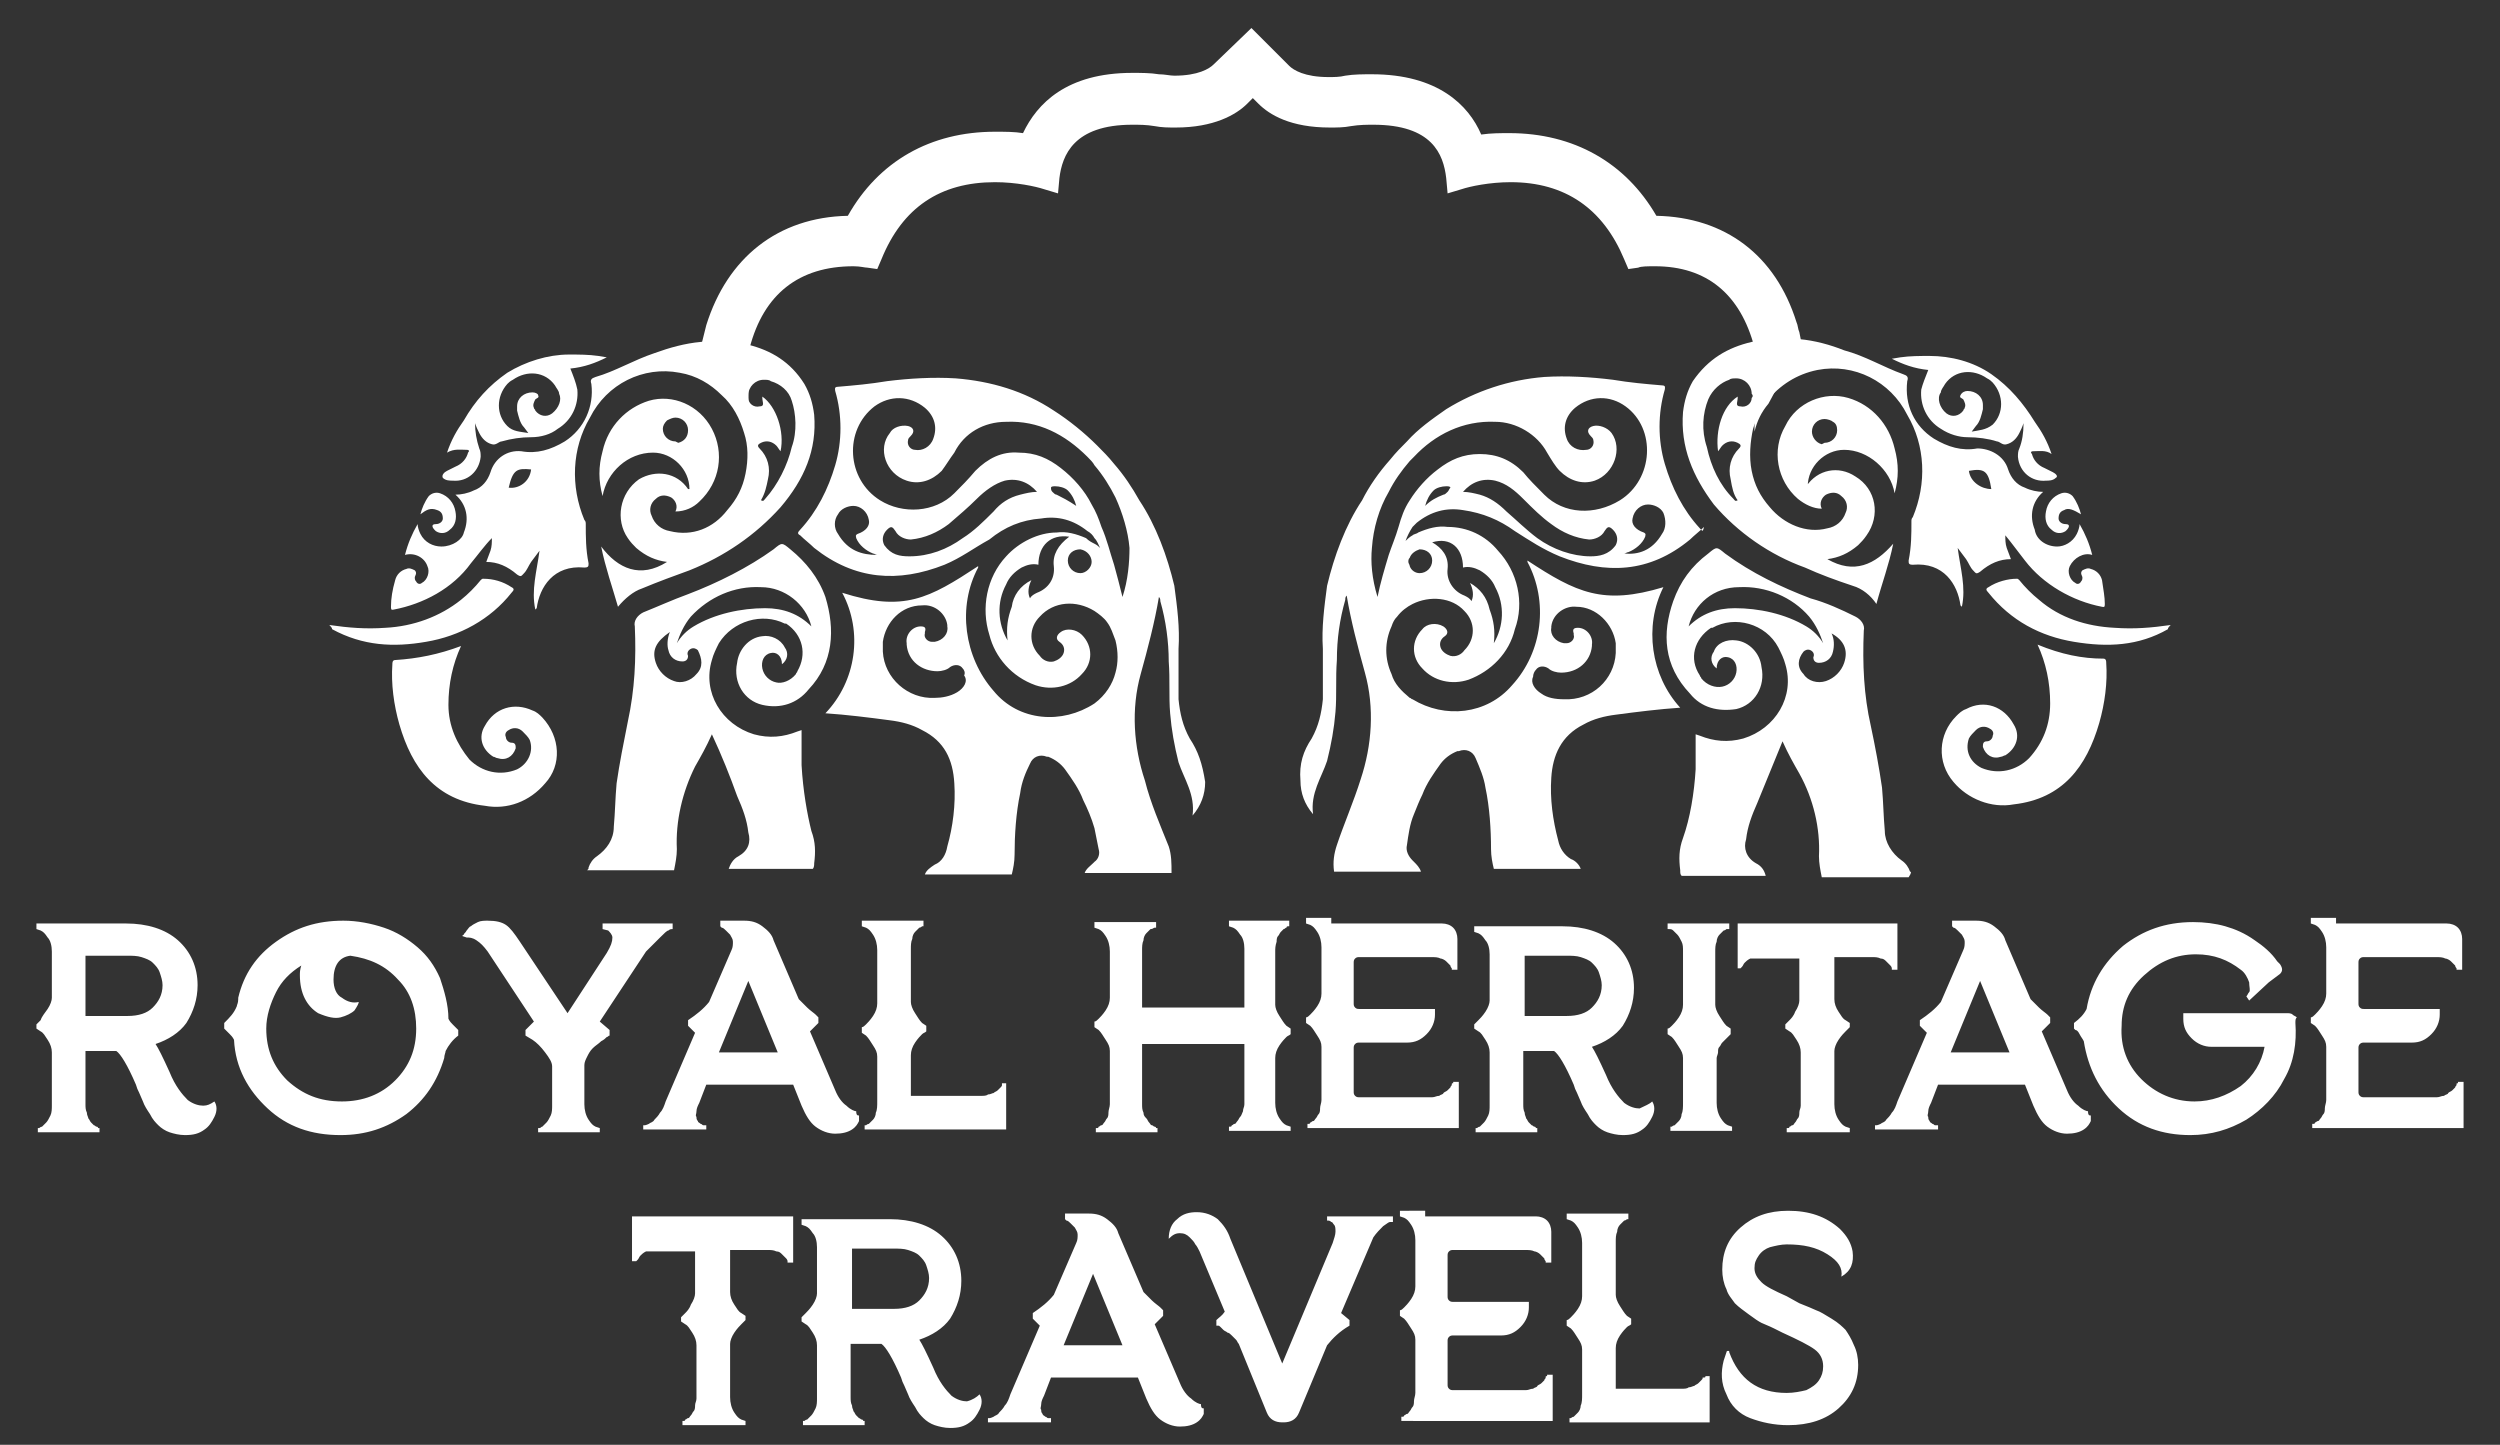
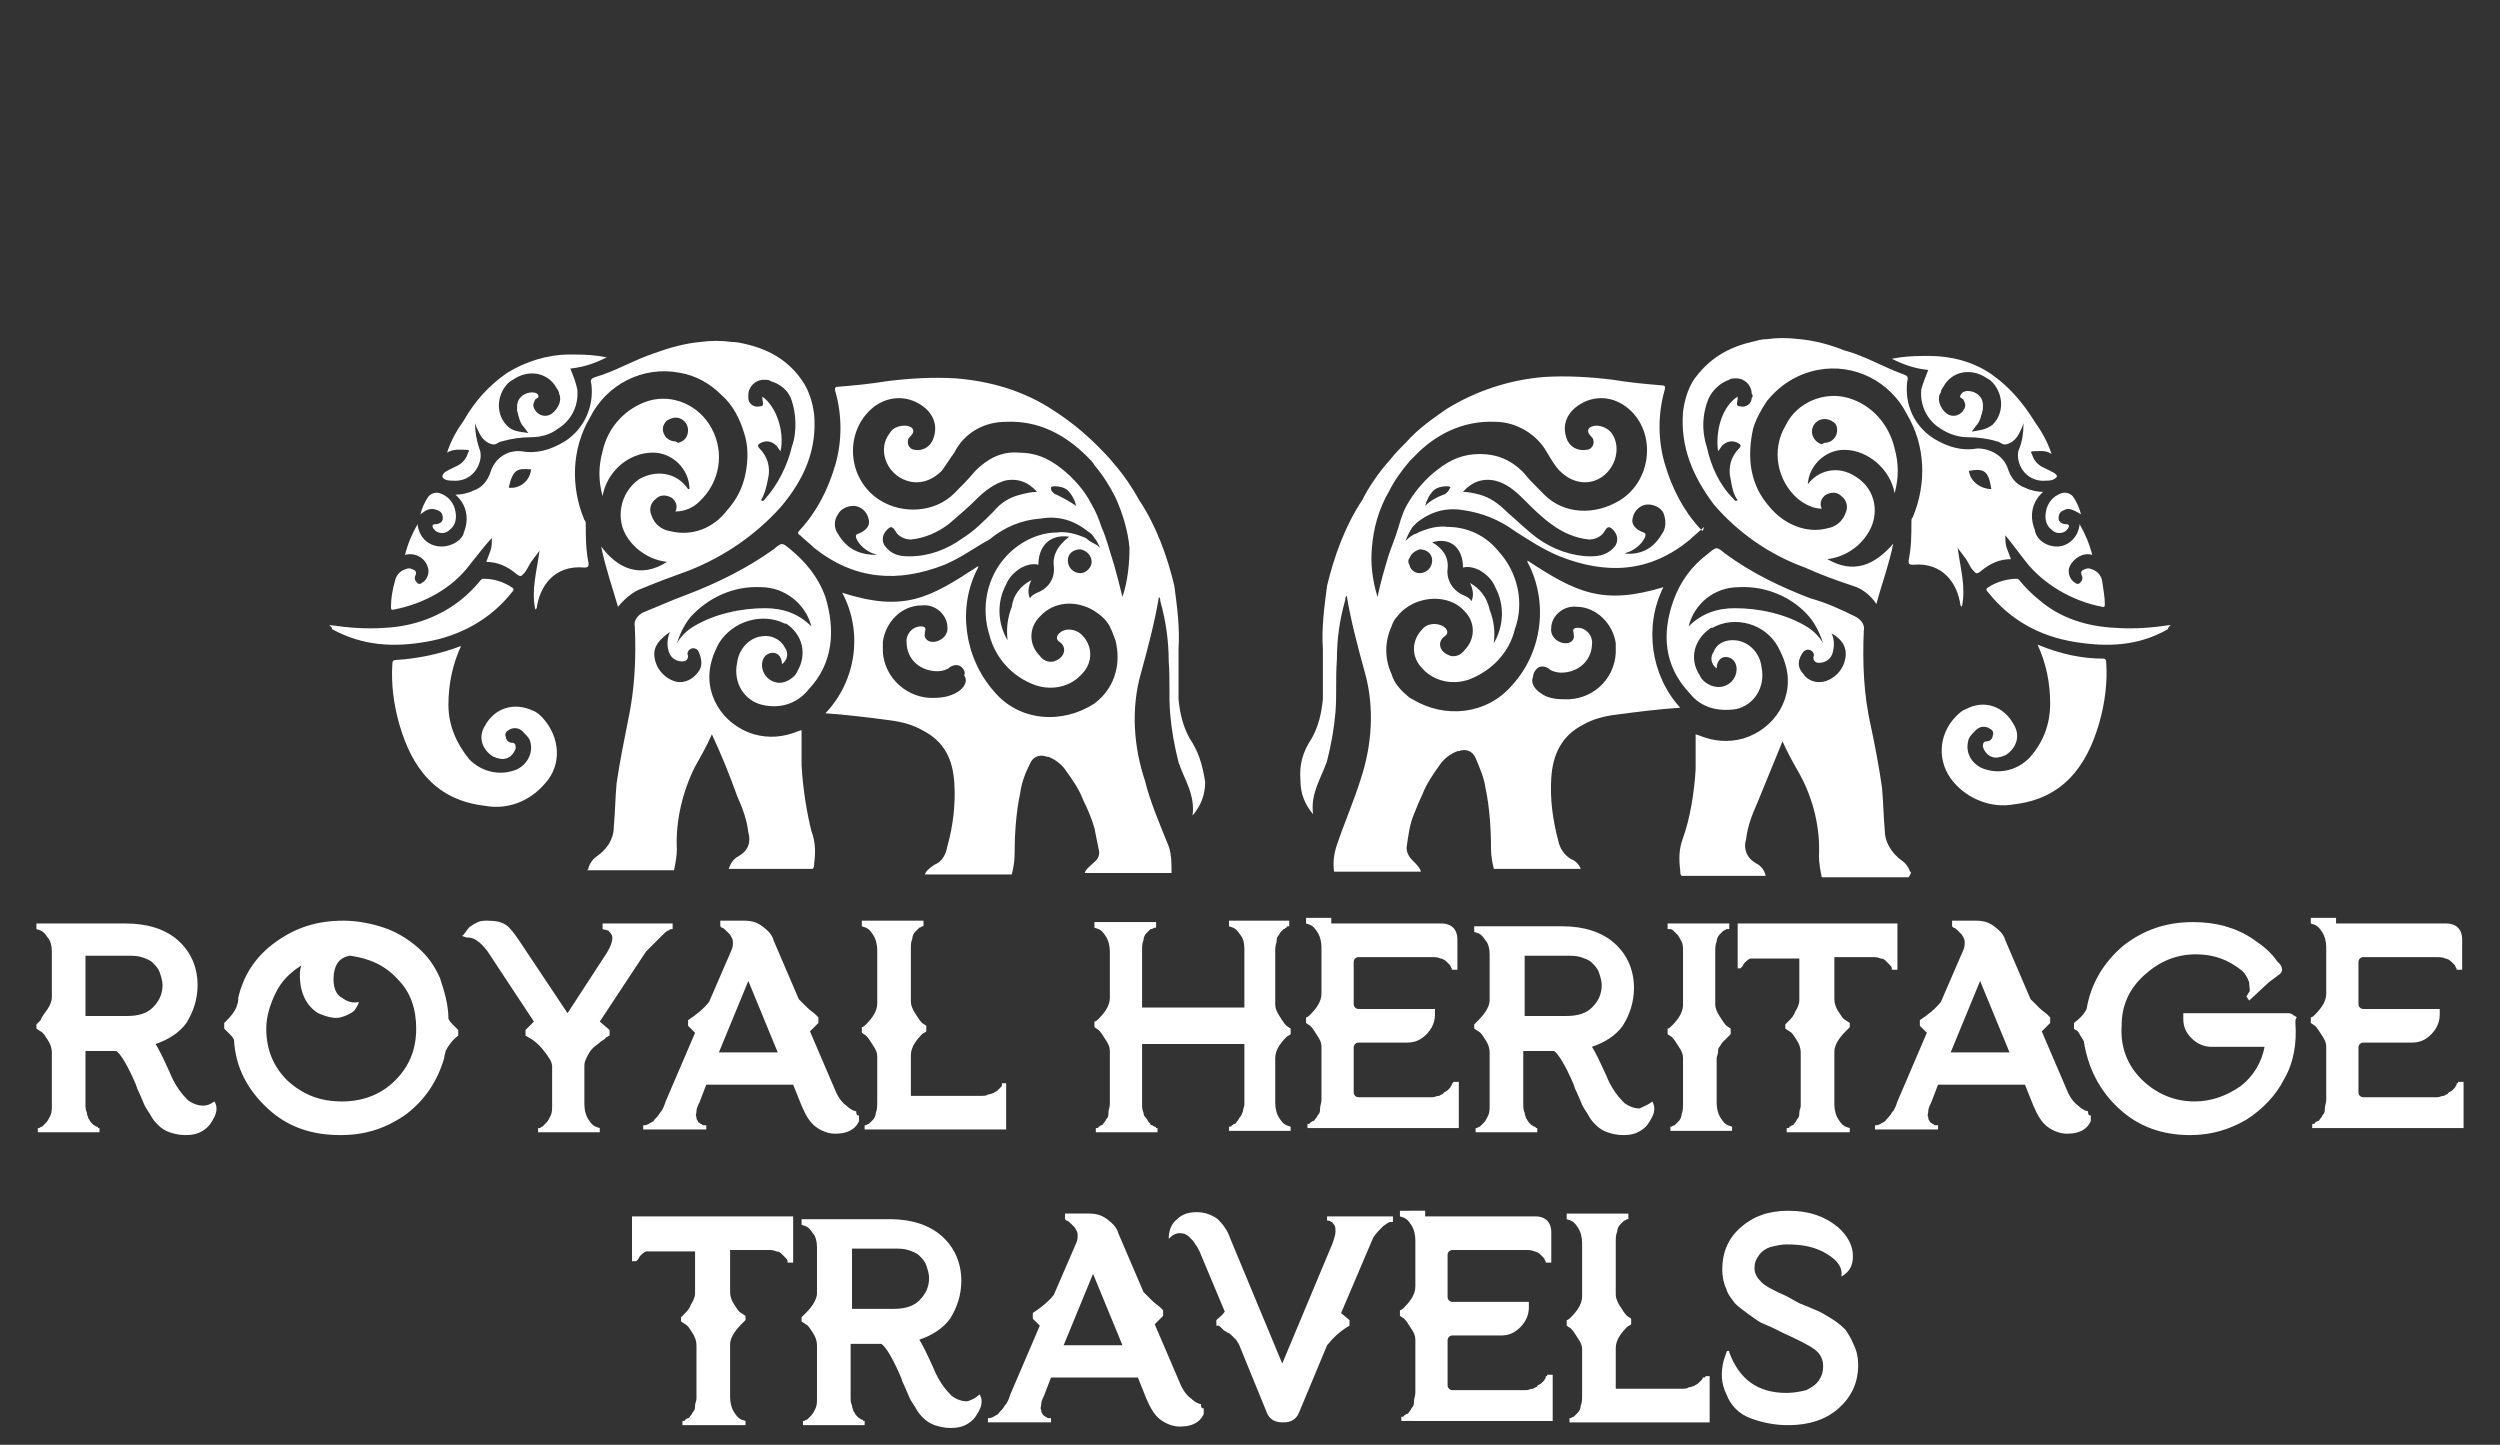
<svg xmlns="http://www.w3.org/2000/svg" version="1.1" id="Layer_1" x="0px" y="0px" viewBox="0 0 178.4 103.1" style="enable-background:new 0 0 178.4 103.1;" xml:space="preserve">
  <rect x="0" y="0" width="178.4" height="103.1" fill="#333333" stroke="none" />
  <style type="text/css">
	.st0{fill:#FFFFFF;}
</style>
  <path class="st0" d="M15.3,78.6c0.2,0.3,0.2,0.7,0,1.1c-0.2,0.4-0.4,0.7-0.7,0.9c-0.4,0.3-0.8,0.4-1.4,0.4c-0.4,0-0.8-0.1-1.1-0.2  c-0.3-0.1-0.6-0.3-0.8-0.5c-0.2-0.2-0.4-0.4-0.6-0.8c-0.2-0.3-0.4-0.6-0.5-0.9c-0.1-0.2-0.2-0.5-0.4-0.9l-0.1-0.3  c-0.6-1.4-1.1-2.2-1.4-2.4H6.1v3.8c0,0.2,0,0.4,0.1,0.6c0,0.2,0.1,0.3,0.1,0.4c0.1,0.1,0.1,0.2,0.2,0.3c0.1,0.1,0.2,0.2,0.2,0.2  c0.1,0,0.1,0.1,0.2,0.1c0.1,0,0.1,0.1,0.1,0.1l0.1,0v0.3H2.7v-0.3c0,0,0.1,0,0.1,0c0,0,0.1-0.1,0.2-0.1c0.1-0.1,0.2-0.2,0.3-0.3  c0.1-0.1,0.2-0.3,0.3-0.5c0.1-0.2,0.1-0.5,0.1-0.7v-3.8c0-0.3-0.1-0.6-0.3-0.9c-0.2-0.3-0.3-0.5-0.5-0.6l-0.3-0.2v-0.3  c0.1-0.1,0.2-0.2,0.3-0.3C3,72.5,3.2,72.3,3.4,72c0.2-0.3,0.3-0.6,0.3-0.8v-3.3c0-0.4-0.1-0.8-0.3-1c-0.2-0.3-0.3-0.4-0.5-0.5  l-0.3-0.1v-0.4H9c1.5,0,2.8,0.4,3.7,1.2c0.9,0.8,1.4,1.9,1.4,3.2c0,1-0.3,1.9-0.8,2.7c-0.5,0.7-1.3,1.2-2.2,1.5c0.2,0.3,0.5,0.9,1,2  c0.4,1,0.9,1.6,1.3,2c0.4,0.3,0.8,0.4,1.1,0.4C14.8,78.9,15,78.8,15.3,78.6z M9.1,72.5c0.8,0,1.4-0.2,1.8-0.6  c0.4-0.4,0.7-0.9,0.7-1.6c0-0.3-0.1-0.6-0.2-0.9c-0.1-0.3-0.3-0.5-0.5-0.7c-0.2-0.2-0.5-0.3-0.8-0.4c-0.3-0.1-0.7-0.1-1-0.1h-3v4.3  H9.1z M32,72.7c0.1,0.2,0.2,0.3,0.3,0.4c0.1,0.1,0.2,0.2,0.3,0.3c0.1,0.1,0.1,0.1,0.1,0.1v0.4c-0.4,0.3-0.7,0.7-0.9,1.1  c0,0.1-0.1,0.3-0.1,0.5c-0.5,1.7-1.4,3-2.7,4c-1.4,1-2.9,1.5-4.7,1.5c-2.1,0-3.8-0.6-5.2-1.9c-1.4-1.3-2.3-2.9-2.4-4.9  c-0.1-0.2-0.2-0.3-0.3-0.4s-0.2-0.2-0.3-0.3l-0.1-0.1V73c0.4-0.4,0.7-0.7,0.9-1.2c0-0.1,0.1-0.2,0.1-0.5c0,0,0,0,0-0.1  c0.4-1.7,1.3-3,2.7-4c1.4-1,2.9-1.5,4.8-1.5c1,0,2,0.2,2.9,0.5c0.9,0.3,1.7,0.8,2.4,1.4c0.7,0.6,1.2,1.3,1.6,2.2  C31.7,70.7,32,71.7,32,72.7z M24.4,78.6c1.5,0,2.8-0.5,3.8-1.5c1-1,1.5-2.2,1.5-3.7c0-1.4-0.4-2.6-1.3-3.5c-0.9-1-2-1.5-3.4-1.7  c-0.8,0.1-1.2,0.7-1.2,1.7c0,0.6,0.2,1.1,0.6,1.3c0.4,0.3,0.8,0.4,1.2,0.3c0,0.1-0.1,0.3-0.3,0.6c-0.2,0.2-0.6,0.4-1,0.5  c-0.4,0.1-0.9,0-1.6-0.3c-0.8-0.5-1.3-1.4-1.3-2.7c0-0.2,0-0.4,0.1-0.7c-0.8,0.5-1.4,1.1-1.8,1.9c-0.4,0.8-0.7,1.7-0.7,2.6  c0,1.5,0.5,2.7,1.5,3.7C21.6,78.1,22.8,78.6,24.4,78.6z M43,65.9h5v0.4c-0.1,0-0.2,0-0.3,0.1c-0.1,0-0.3,0.2-0.6,0.5  c-0.3,0.3-0.6,0.6-1,1l-3.3,5l0.7,0.6v0.4c-0.1,0-0.1,0.1-0.2,0.1c-0.1,0.1-0.2,0.2-0.4,0.3c-0.2,0.2-0.4,0.3-0.6,0.5  c-0.2,0.2-0.3,0.4-0.4,0.6c-0.1,0.2-0.2,0.4-0.2,0.6v2.8c0,0.4,0.1,0.8,0.3,1.1c0.2,0.3,0.3,0.4,0.5,0.5l0.3,0.1v0.3h-4.4v-0.3  c0,0,0.1,0,0.1,0c0.1,0,0.1-0.1,0.2-0.1c0.1-0.1,0.2-0.2,0.3-0.3c0.1-0.1,0.2-0.3,0.3-0.5c0.1-0.2,0.1-0.5,0.1-0.7v-2.8  c0-0.3-0.2-0.6-0.5-1c-0.3-0.4-0.6-0.7-0.9-0.9l-0.5-0.3v-0.4c0.2-0.2,0.4-0.4,0.6-0.6l-3.3-5c-0.3-0.4-0.5-0.6-0.8-0.8  c-0.3-0.2-0.5-0.2-0.7-0.2L33,66.8c0,0,0-0.1,0.1-0.1c0-0.1,0.1-0.1,0.2-0.3c0.1-0.1,0.2-0.3,0.3-0.3c0.1-0.1,0.3-0.2,0.5-0.3  c0.2-0.1,0.5-0.1,0.7-0.1c0.6,0,1,0.1,1.3,0.3c0.3,0.2,0.6,0.6,1,1.2l3.4,5.1l2.8-4.3c0.3-0.5,0.4-0.8,0.4-1.1  c0-0.2-0.2-0.4-0.3-0.5L43,66.3V65.9z M61.3,79.6c0,0.1,0,0.2,0,0.4c-0.1,0.2-0.2,0.4-0.5,0.6c-0.3,0.2-0.7,0.3-1.2,0.3  c-0.5,0-1-0.2-1.4-0.5c-0.4-0.3-0.7-0.8-1-1.5l-0.6-1.5h-6.2l-0.5,1.3c-0.1,0.2-0.2,0.4-0.2,0.6c0,0.2-0.1,0.3,0,0.4  c0,0.1,0,0.2,0.1,0.3c0,0.1,0.1,0.1,0.2,0.2c0.1,0,0.1,0.1,0.2,0.1c0.1,0,0.1,0,0.1,0h0.1v0.3h-4.5v-0.3c0,0,0,0,0.1,0  c0,0,0.1,0,0.3-0.1c0.1-0.1,0.3-0.1,0.4-0.3c0.1-0.1,0.3-0.3,0.4-0.5c0.2-0.2,0.3-0.5,0.4-0.8l2.1-4.9l-0.5-0.5v-0.4  c0.6-0.4,1.1-0.8,1.5-1.3l1.6-3.7c0.1-0.2,0.1-0.4,0.1-0.6c0-0.2-0.1-0.3-0.2-0.5c-0.1-0.1-0.2-0.2-0.3-0.3  c-0.1-0.1-0.2-0.2-0.3-0.2l-0.1-0.1v-0.4h1.7c0.5,0,0.9,0.1,1.3,0.4c0.4,0.3,0.7,0.6,0.8,1l1.8,4.2c0.2,0.2,0.4,0.4,0.6,0.6  c0.2,0.2,0.5,0.4,0.6,0.5l0.2,0.2v0.4c-0.2,0.2-0.3,0.3-0.6,0.6l1.8,4.2c0.2,0.5,0.5,0.9,0.8,1.1c0.3,0.3,0.6,0.4,0.7,0.4  C61.1,79.6,61.2,79.6,61.3,79.6z M51.3,75.1h4.2L53.4,70L51.3,75.1z M71.5,77.3h0.3v3.3h-8.3v0h-1.8v-0.3c0,0,0.1,0,0.1,0  c0,0,0.1-0.1,0.2-0.1c0.1-0.1,0.2-0.2,0.3-0.3c0.1-0.1,0.2-0.3,0.2-0.5c0.1-0.2,0.1-0.5,0.1-0.8v-3.2c0-0.3-0.1-0.5-0.3-0.8  c-0.2-0.3-0.3-0.5-0.5-0.7l-0.3-0.2v-0.4c0.1,0,0.2-0.1,0.3-0.2c0.1-0.1,0.3-0.3,0.5-0.6c0.2-0.3,0.3-0.6,0.3-0.9v-3.8  c0-0.4-0.1-0.8-0.3-1.1c-0.2-0.3-0.3-0.4-0.5-0.5l-0.3-0.1v-0.4h4.4v0.4c0,0-0.1,0-0.1,0c0,0-0.1,0.1-0.2,0.1  c-0.1,0.1-0.2,0.2-0.3,0.3c-0.1,0.1-0.2,0.3-0.2,0.5c-0.1,0.2-0.1,0.5-0.1,0.7v3.8c0,0.2,0.1,0.5,0.3,0.8c0.2,0.3,0.3,0.5,0.5,0.7  l0.3,0.2v0.4c-0.1,0.1-0.2,0.1-0.3,0.2c-0.1,0.1-0.3,0.3-0.5,0.6c-0.2,0.3-0.3,0.6-0.3,0.9v2.9H70c0.2,0,0.4,0,0.5-0.1  c0.2,0,0.3-0.1,0.4-0.1c0.1-0.1,0.2-0.1,0.3-0.2c0.1-0.1,0.1-0.1,0.2-0.2c0.1-0.1,0.1-0.1,0.1-0.2C71.5,77.4,71.5,77.4,71.5,77.3  L71.5,77.3z M91,67.9v3.8c0,0.2,0.1,0.5,0.3,0.8c0.2,0.3,0.3,0.5,0.5,0.7l0.3,0.2v0.4c-0.1,0.1-0.2,0.1-0.3,0.2  c-0.1,0.1-0.3,0.3-0.5,0.6c-0.2,0.3-0.3,0.6-0.3,0.9v3.2c0,0.4,0.1,0.8,0.3,1.1c0.2,0.3,0.3,0.4,0.5,0.5l0.3,0.1v0.3h-4.4v-0.3  c0,0,0,0,0.1,0c0,0,0.1,0,0.1-0.1c0.1,0,0.1-0.1,0.2-0.1c0.1,0,0.1-0.1,0.2-0.2c0.1-0.1,0.1-0.2,0.2-0.3c0.1-0.1,0.1-0.2,0.2-0.4  c0-0.2,0.1-0.3,0.1-0.5v-4.3h-7.3v4.3c0,0.2,0,0.4,0.1,0.6c0,0.2,0.1,0.3,0.2,0.4c0.1,0.1,0.1,0.2,0.2,0.3c0.1,0.1,0.1,0.2,0.2,0.2  c0.1,0,0.1,0.1,0.2,0.1c0.1,0,0.1,0.1,0.1,0.1l0.1,0v0.3h-4.4v-0.3c0,0,0,0,0.1,0c0,0,0.1,0,0.1-0.1c0.1,0,0.1-0.1,0.2-0.1  c0.1,0,0.1-0.1,0.2-0.2c0.1-0.1,0.1-0.2,0.2-0.3c0.1-0.1,0.1-0.3,0.1-0.4c0-0.2,0.1-0.4,0.1-0.6v-3.8c0-0.3-0.1-0.5-0.3-0.8  c-0.2-0.3-0.3-0.5-0.5-0.7l-0.3-0.2v-0.4c0.1,0,0.2-0.1,0.3-0.2c0.1-0.1,0.3-0.3,0.5-0.6c0.2-0.3,0.3-0.6,0.3-0.9v-3.3  c0-0.4-0.1-0.8-0.3-1.1c-0.2-0.3-0.3-0.4-0.5-0.5l-0.3-0.1v-0.4h4.4v0.4c0,0-0.1,0-0.1,0c-0.1,0-0.1,0.1-0.3,0.1  c-0.1,0.1-0.2,0.2-0.3,0.3c-0.1,0.1-0.2,0.3-0.2,0.5c-0.1,0.2-0.1,0.5-0.1,0.7v4.1h7.3v-4.2c0-0.4-0.1-0.8-0.3-1  c-0.2-0.3-0.3-0.4-0.5-0.5l-0.3-0.1v-0.4H92v0.4c0,0,0,0-0.1,0c0,0-0.1,0-0.1,0.1c-0.1,0-0.1,0.1-0.2,0.1c-0.1,0.1-0.1,0.1-0.2,0.2  c-0.1,0.1-0.1,0.2-0.2,0.3c-0.1,0.1-0.1,0.3-0.1,0.4C91,67.5,91,67.7,91,67.9z M95,65.9h7.9c0.3,0,0.6,0.1,0.8,0.3  c0.2,0.2,0.3,0.5,0.3,0.8v2.2h-0.4c0,0,0-0.1,0-0.1c0,0-0.1-0.1-0.1-0.2c-0.1-0.1-0.2-0.2-0.3-0.3c-0.1-0.1-0.3-0.2-0.4-0.2  c-0.2-0.1-0.4-0.1-0.7-0.1h-5.1c-0.1,0-0.2,0-0.3,0.1c-0.1,0.1-0.1,0.2-0.1,0.3v2.9c0,0.1,0,0.2,0.1,0.3s0.2,0.1,0.3,0.1h5.4v0.4  c0,0.5-0.2,1-0.6,1.4c-0.4,0.4-0.8,0.6-1.4,0.6h-3.4c-0.1,0-0.2,0-0.3,0.1c-0.1,0.1-0.1,0.2-0.1,0.3v3.1c0,0.1,0,0.2,0.1,0.3  c0.1,0.1,0.2,0.1,0.3,0.1h5.2c0.2,0,0.3-0.1,0.5-0.1c0.1-0.1,0.3-0.1,0.3-0.2c0.1-0.1,0.2-0.1,0.3-0.2c0.1-0.1,0.1-0.1,0.2-0.2  c0-0.1,0.1-0.1,0.1-0.2c0-0.1,0-0.1,0.1-0.1v-0.1h0.4v3.3h-9v0h-1.8v-0.3c0,0,0,0,0.1,0c0,0,0.1,0,0.1-0.1c0.1,0,0.1-0.1,0.2-0.1  c0.1,0,0.1-0.1,0.2-0.2c0.1-0.1,0.1-0.2,0.2-0.3c0.1-0.1,0.1-0.3,0.1-0.4c0-0.2,0.1-0.4,0.1-0.6v-3.8c0-0.3-0.1-0.5-0.3-0.8  c-0.2-0.3-0.3-0.5-0.5-0.7l-0.3-0.2v-0.4c0.1,0,0.2-0.1,0.3-0.2c0.1-0.1,0.3-0.3,0.5-0.6c0.2-0.3,0.3-0.6,0.3-0.9v-3.3  c0-0.4-0.1-0.8-0.3-1.1c-0.2-0.3-0.3-0.4-0.5-0.5l-0.3-0.1v-0.4H95z M117.9,78.6c0.2,0.3,0.2,0.7,0,1.1c-0.2,0.4-0.4,0.7-0.7,0.9  c-0.4,0.3-0.8,0.4-1.4,0.4c-0.4,0-0.8-0.1-1.1-0.2c-0.3-0.1-0.6-0.3-0.8-0.5c-0.2-0.2-0.4-0.4-0.6-0.8c-0.2-0.3-0.4-0.6-0.5-0.9  c-0.1-0.2-0.2-0.5-0.4-0.9l-0.1-0.3c-0.6-1.4-1.1-2.2-1.4-2.4h-2.2v3.8c0,0.2,0,0.4,0.1,0.6c0,0.2,0.1,0.3,0.1,0.4  c0.1,0.1,0.1,0.2,0.2,0.3c0.1,0.1,0.2,0.2,0.2,0.2c0.1,0,0.1,0.1,0.2,0.1c0.1,0,0.1,0.1,0.1,0.1l0.1,0v0.3h-4.4v-0.3  c0,0,0.1,0,0.1,0c0,0,0.1-0.1,0.2-0.1c0.1-0.1,0.2-0.2,0.3-0.3c0.1-0.1,0.2-0.3,0.3-0.5c0.1-0.2,0.1-0.5,0.1-0.7v-3.8  c0-0.3-0.1-0.6-0.3-0.9c-0.2-0.3-0.3-0.5-0.5-0.6l-0.3-0.2v-0.3c0.1-0.1,0.2-0.2,0.3-0.3c0.1-0.1,0.3-0.3,0.5-0.6  c0.2-0.3,0.3-0.6,0.3-0.8v-3.3c0-0.4-0.1-0.8-0.3-1c-0.2-0.3-0.3-0.4-0.5-0.5l-0.3-0.1v-0.4h6.3c1.5,0,2.8,0.4,3.7,1.2  c0.9,0.8,1.4,1.9,1.4,3.2c0,1-0.3,1.9-0.8,2.7c-0.5,0.7-1.3,1.2-2.2,1.5c0.2,0.3,0.5,0.9,1,2c0.4,1,0.9,1.6,1.3,2  c0.4,0.3,0.8,0.4,1.1,0.4C117.4,78.9,117.7,78.8,117.9,78.6z M111.8,72.5c0.8,0,1.4-0.2,1.8-0.6c0.4-0.4,0.7-0.9,0.7-1.6  c0-0.3-0.1-0.6-0.2-0.9c-0.1-0.3-0.3-0.5-0.5-0.7c-0.2-0.2-0.5-0.3-0.8-0.4c-0.3-0.1-0.7-0.1-1-0.1h-3v4.3H111.8z M123.3,66.3  c0,0-0.1,0-0.1,0c0,0-0.1,0.1-0.2,0.1c-0.1,0.1-0.2,0.2-0.3,0.3c-0.1,0.1-0.2,0.3-0.2,0.5c-0.1,0.2-0.1,0.5-0.1,0.7v3.8  c0,0.2,0.1,0.5,0.3,0.8c0.2,0.3,0.3,0.5,0.5,0.7l0.3,0.2v0.4c0,0,0,0-0.1,0.1c0,0-0.1,0.1-0.1,0.1c-0.1,0.1-0.1,0.1-0.2,0.2  c-0.1,0.1-0.1,0.1-0.2,0.2c-0.1,0.1-0.1,0.2-0.2,0.3c-0.1,0.1-0.1,0.2-0.1,0.4c0,0.1-0.1,0.3-0.1,0.4v3.2c0,0.4,0.1,0.8,0.3,1.1  c0.2,0.3,0.3,0.4,0.5,0.5l0.3,0.1v0.3h-4.4v-0.3c0,0,0.1,0,0.1,0c0,0,0.1-0.1,0.2-0.1c0.1-0.1,0.2-0.2,0.3-0.3  c0.1-0.1,0.2-0.3,0.2-0.5c0.1-0.2,0.1-0.5,0.1-0.8v-3.2c0-0.3-0.1-0.5-0.3-0.8c-0.2-0.3-0.3-0.5-0.5-0.7l-0.3-0.2v-0.4  c0.1,0,0.2-0.1,0.3-0.2c0.1-0.1,0.3-0.3,0.5-0.6c0.2-0.3,0.3-0.6,0.3-0.9v-3.8c0-0.3,0-0.5-0.1-0.7c-0.1-0.2-0.2-0.4-0.3-0.5  c-0.1-0.1-0.2-0.2-0.3-0.3c-0.1-0.1-0.2-0.1-0.3-0.1l-0.1,0v-0.4h4.4V66.3z M124,65.9h11.4v3.3H135c0,0,0,0,0-0.1c0,0,0-0.1-0.1-0.2  c-0.1-0.1-0.2-0.2-0.3-0.3c-0.1-0.1-0.2-0.2-0.4-0.2c-0.2-0.1-0.4-0.1-0.6-0.1h-2.7v3c0,0.3,0.1,0.6,0.3,0.9  c0.2,0.3,0.3,0.5,0.5,0.6l0.3,0.2v0.3c-0.1,0.1-0.2,0.2-0.3,0.3c-0.1,0.1-0.3,0.3-0.5,0.6c-0.2,0.3-0.3,0.6-0.3,0.8v3.8  c0,0.4,0.1,0.8,0.3,1.1c0.2,0.3,0.3,0.4,0.5,0.5l0.3,0.1v0.3h-4.5v-0.3c0,0,0,0,0.1,0c0,0,0.1,0,0.1-0.1c0.1,0,0.1-0.1,0.2-0.1  c0.1,0,0.1-0.1,0.2-0.2c0.1-0.1,0.1-0.2,0.2-0.3c0.1-0.1,0.1-0.3,0.1-0.4c0-0.2,0.1-0.3,0.1-0.5v-3.8c0-0.3-0.1-0.6-0.3-0.9  c-0.2-0.3-0.3-0.5-0.5-0.6l-0.3-0.2v-0.3c0.1-0.1,0.2-0.2,0.3-0.3c0.1-0.1,0.3-0.3,0.4-0.6c0.2-0.3,0.3-0.6,0.3-0.8v-3h-3.5  c-0.2,0.1-0.3,0.2-0.4,0.3c-0.1,0.1-0.1,0.2-0.2,0.3l-0.1,0.1H124V65.9z M149.2,79.6c0,0.1,0,0.2,0,0.4c-0.1,0.2-0.2,0.4-0.5,0.6  c-0.3,0.2-0.7,0.3-1.2,0.3c-0.5,0-1-0.2-1.4-0.5c-0.4-0.3-0.7-0.8-1-1.5l-0.6-1.5h-6.2l-0.5,1.3c-0.1,0.2-0.2,0.4-0.2,0.6  c0,0.2-0.1,0.3,0,0.4c0,0.1,0,0.2,0.1,0.3c0,0.1,0.1,0.1,0.2,0.2c0.1,0,0.1,0.1,0.2,0.1s0.1,0,0.1,0h0.1v0.3h-4.5v-0.3  c0,0,0,0,0.1,0c0,0,0.1,0,0.3-0.1c0.1-0.1,0.3-0.1,0.4-0.3c0.1-0.1,0.3-0.3,0.4-0.5c0.2-0.2,0.3-0.5,0.4-0.8l2.1-4.9l-0.5-0.5v-0.4  c0.6-0.4,1.1-0.8,1.5-1.3l1.6-3.7c0.1-0.2,0.1-0.4,0.1-0.6c0-0.2-0.1-0.3-0.2-0.5c-0.1-0.1-0.2-0.2-0.3-0.3  c-0.1-0.1-0.2-0.2-0.3-0.2l-0.1-0.1v-0.4h1.7c0.5,0,0.9,0.1,1.3,0.4c0.4,0.3,0.7,0.6,0.8,1l1.8,4.2c0.2,0.2,0.4,0.4,0.6,0.6  c0.2,0.2,0.5,0.4,0.6,0.5l0.2,0.2v0.4c-0.2,0.2-0.3,0.3-0.6,0.6l1.8,4.2c0.2,0.5,0.5,0.9,0.8,1.1c0.3,0.3,0.6,0.4,0.7,0.4  C149,79.6,149.1,79.6,149.2,79.6z M139.2,75.1h4.2l-2.1-5.1L139.2,75.1z M163.8,73c0.1,1.4-0.1,2.8-0.8,4c-0.6,1.2-1.6,2.2-2.7,2.9  c-1.2,0.7-2.5,1.1-4,1.1c-2,0-3.7-0.6-5.1-1.9c-1.4-1.3-2.2-2.9-2.5-4.8c-0.1-0.2-0.2-0.3-0.3-0.5c-0.1-0.2-0.2-0.3-0.3-0.3  l-0.1-0.1v-0.4c0.4-0.3,0.7-0.6,0.9-1c0.3-1.8,1.2-3.3,2.6-4.5c1.4-1.1,3-1.7,5-1.7c0.8,0,1.6,0.1,2.3,0.3c0.7,0.2,1.4,0.5,2.1,1  c0.6,0.4,1.2,0.9,1.6,1.5l0.2,0.2c0.2,0.3,0.2,0.5,0,0.7l-0.8,0.6l-1.4,1.3l-0.2-0.3c0.1-0.1,0.1-0.2,0.2-0.3c0.1-0.1,0-0.4,0-0.7  c-0.1-0.3-0.3-0.7-0.6-0.9c-0.9-0.7-1.9-1.1-3.2-1.1c-1.4,0-2.6,0.5-3.7,1.5c-1.1,1-1.6,2.2-1.6,3.6c-0.1,1.5,0.4,2.8,1.4,3.8  s2.3,1.6,3.8,1.6c1.2,0,2.3-0.4,3.3-1.1c0.9-0.7,1.5-1.7,1.7-2.8h-3.8c-0.5,0-1-0.2-1.4-0.6c-0.4-0.4-0.6-0.8-0.6-1.4v-0.4h7.4  c0.1,0,0.3,0,0.4,0.1c0.1,0.1,0.2,0.1,0.3,0.2C163.8,72.7,163.8,72.8,163.8,73z M166.7,65.9h7.9c0.3,0,0.6,0.1,0.8,0.3  c0.2,0.2,0.3,0.5,0.3,0.8v2.2h-0.4c0,0,0-0.1,0-0.1c0,0-0.1-0.1-0.1-0.2c-0.1-0.1-0.2-0.2-0.3-0.3c-0.1-0.1-0.3-0.2-0.4-0.2  c-0.2-0.1-0.4-0.1-0.7-0.1h-5.1c-0.1,0-0.2,0-0.3,0.1c-0.1,0.1-0.1,0.2-0.1,0.3v2.9c0,0.1,0,0.2,0.1,0.3s0.2,0.1,0.3,0.1h5.4v0.4  c0,0.5-0.2,1-0.6,1.4c-0.4,0.4-0.8,0.6-1.4,0.6h-3.4c-0.1,0-0.2,0-0.3,0.1c-0.1,0.1-0.1,0.2-0.1,0.3v3.1c0,0.1,0,0.2,0.1,0.3  c0.1,0.1,0.2,0.1,0.3,0.1h5.2c0.2,0,0.3-0.1,0.5-0.1c0.1-0.1,0.3-0.1,0.3-0.2c0.1-0.1,0.2-0.1,0.3-0.2c0.1-0.1,0.1-0.1,0.2-0.2  c0-0.1,0.1-0.1,0.1-0.2c0-0.1,0-0.1,0.1-0.1v-0.1h0.4v3.3h-9v0h-1.8v-0.3c0,0,0,0,0.1,0c0,0,0.1,0,0.1-0.1c0.1,0,0.1-0.1,0.2-0.1  c0.1,0,0.1-0.1,0.2-0.2c0.1-0.1,0.1-0.2,0.2-0.3c0.1-0.1,0.1-0.3,0.1-0.4c0-0.2,0.1-0.4,0.1-0.6v-3.8c0-0.3-0.1-0.5-0.3-0.8  c-0.2-0.3-0.3-0.5-0.5-0.7l-0.3-0.2v-0.4c0.1,0,0.2-0.1,0.3-0.2c0.1-0.1,0.3-0.3,0.5-0.6c0.2-0.3,0.3-0.6,0.3-0.9v-3.3  c0-0.4-0.1-0.8-0.3-1.1c-0.2-0.3-0.3-0.4-0.5-0.5l-0.3-0.1v-0.4H166.7z M45.2,86.8h11.4v3.3h-0.4c0,0,0,0,0-0.1c0,0,0-0.1-0.1-0.2  c-0.1-0.1-0.2-0.2-0.3-0.3c-0.1-0.1-0.2-0.2-0.4-0.2c-0.2-0.1-0.4-0.1-0.6-0.1h-2.7v3c0,0.3,0.1,0.6,0.3,0.9  c0.2,0.3,0.3,0.5,0.5,0.6l0.3,0.2v0.3c-0.1,0.1-0.2,0.2-0.3,0.3c-0.1,0.1-0.3,0.3-0.5,0.6c-0.2,0.3-0.3,0.6-0.3,0.8v3.8  c0,0.4,0.1,0.8,0.3,1.1c0.2,0.3,0.3,0.4,0.5,0.5l0.3,0.1v0.3h-4.5v-0.3c0,0,0,0,0.1,0c0,0,0.1,0,0.1-0.1c0.1,0,0.1-0.1,0.2-0.1  c0.1,0,0.1-0.1,0.2-0.2c0.1-0.1,0.1-0.2,0.2-0.3c0.1-0.1,0.1-0.3,0.1-0.4c0-0.2,0.1-0.3,0.1-0.5v-3.8c0-0.3-0.1-0.6-0.3-0.9  s-0.3-0.5-0.5-0.6l-0.3-0.2v-0.3c0.1-0.1,0.2-0.2,0.3-0.3c0.1-0.1,0.3-0.3,0.4-0.6c0.2-0.3,0.3-0.6,0.3-0.8v-3h-3.5  c-0.2,0.1-0.3,0.2-0.4,0.3c-0.1,0.1-0.1,0.2-0.2,0.3l-0.1,0.1h-0.3V86.8z M69.9,99.5c0.2,0.3,0.2,0.7,0,1.1  c-0.2,0.4-0.4,0.7-0.7,0.9c-0.4,0.3-0.8,0.4-1.4,0.4c-0.4,0-0.8-0.1-1.1-0.2c-0.3-0.1-0.6-0.3-0.8-0.5c-0.2-0.2-0.4-0.4-0.6-0.8  c-0.2-0.3-0.4-0.6-0.5-0.9c-0.1-0.2-0.2-0.5-0.4-0.9l-0.1-0.3c-0.6-1.4-1.1-2.2-1.4-2.4h-2.2v3.8c0,0.2,0,0.4,0.1,0.6  c0,0.2,0.1,0.3,0.1,0.4c0.1,0.1,0.1,0.2,0.2,0.3c0.1,0.1,0.2,0.2,0.2,0.2c0.1,0,0.1,0.1,0.2,0.1c0.1,0,0.1,0.1,0.1,0.1l0.1,0v0.3  h-4.4v-0.3c0,0,0.1,0,0.1,0c0,0,0.1-0.1,0.2-0.1c0.1-0.1,0.2-0.2,0.3-0.3c0.1-0.1,0.2-0.3,0.3-0.5c0.1-0.2,0.1-0.5,0.1-0.7v-3.8  c0-0.3-0.1-0.6-0.3-0.9s-0.3-0.5-0.5-0.6l-0.3-0.2v-0.3c0.1-0.1,0.2-0.2,0.3-0.3c0.1-0.1,0.3-0.3,0.5-0.6c0.2-0.3,0.3-0.6,0.3-0.8  v-3.3c0-0.4-0.1-0.8-0.3-1c-0.2-0.3-0.3-0.4-0.5-0.5l-0.3-0.1v-0.4h6.3c1.5,0,2.8,0.4,3.7,1.2c0.9,0.8,1.4,1.9,1.4,3.2  c0,1-0.3,1.9-0.8,2.7c-0.5,0.7-1.3,1.2-2.2,1.5c0.2,0.3,0.5,0.9,1,2c0.4,1,0.9,1.6,1.3,2c0.4,0.3,0.8,0.4,1.1,0.4  C69.4,99.9,69.7,99.7,69.9,99.5z M63.8,93.4c0.8,0,1.4-0.2,1.8-0.6c0.4-0.4,0.7-0.9,0.7-1.6c0-0.3-0.1-0.6-0.2-0.9  c-0.1-0.3-0.3-0.5-0.5-0.7c-0.2-0.2-0.5-0.3-0.8-0.4c-0.3-0.1-0.7-0.1-1-0.1h-3v4.3H63.8z M85.9,100.5c0,0.1,0,0.2,0,0.4  c-0.1,0.2-0.2,0.4-0.5,0.6c-0.3,0.2-0.7,0.3-1.2,0.3c-0.5,0-1-0.2-1.4-0.5c-0.4-0.3-0.7-0.8-1-1.5l-0.6-1.5h-6.2l-0.5,1.3  c-0.1,0.2-0.2,0.4-0.2,0.6c0,0.2-0.1,0.3,0,0.4c0,0.1,0,0.2,0.1,0.3c0,0.1,0.1,0.1,0.2,0.2c0.1,0,0.1,0.1,0.2,0.1c0.1,0,0.1,0,0.1,0  h0.1v0.3h-4.5v-0.3c0,0,0,0,0.1,0c0,0,0.1,0,0.3-0.1c0.1-0.1,0.3-0.1,0.4-0.3c0.1-0.1,0.3-0.3,0.4-0.5c0.2-0.2,0.3-0.5,0.4-0.8  l2.1-4.9l-0.5-0.5v-0.4c0.6-0.4,1.1-0.8,1.5-1.3l1.6-3.7c0.1-0.2,0.1-0.4,0.1-0.6c0-0.2-0.1-0.3-0.2-0.5c-0.1-0.1-0.2-0.2-0.3-0.3  c-0.1-0.1-0.2-0.2-0.3-0.2l-0.1-0.1v-0.4h1.7c0.5,0,0.9,0.1,1.3,0.4c0.4,0.3,0.7,0.6,0.8,1l1.8,4.2c0.2,0.2,0.4,0.4,0.6,0.6  c0.2,0.2,0.5,0.4,0.6,0.5l0.2,0.2v0.4c-0.2,0.2-0.3,0.3-0.6,0.6l1.8,4.2c0.2,0.5,0.5,0.9,0.8,1.1c0.3,0.3,0.6,0.4,0.7,0.4  C85.7,100.5,85.8,100.5,85.9,100.5z M75.9,96h4.2L78,90.9L75.9,96z M94.9,86.8h4.5v0.4c-0.1,0-0.1,0-0.2,0c-0.1,0-0.2,0.1-0.5,0.3  c-0.2,0.2-0.5,0.5-0.7,0.8l-2.3,5.4l0.6,0.5v0.4c-0.7,0.4-1.2,0.9-1.6,1.4l-2,4.8c-0.2,0.5-0.6,0.7-1.1,0.7h-0.1  c-0.5,0-0.9-0.2-1.1-0.7l-2-4.9c-0.1-0.1-0.1-0.2-0.2-0.3c-0.1-0.1-0.2-0.2-0.3-0.3c-0.1-0.1-0.2-0.2-0.3-0.2  c-0.1-0.1-0.2-0.1-0.3-0.2c-0.1-0.1-0.1-0.1-0.2-0.2c-0.1-0.1-0.1-0.1-0.2-0.1l-0.1,0v-0.4c0.2-0.2,0.4-0.3,0.6-0.6l-1.8-4.3  c-0.1-0.2-0.2-0.4-0.3-0.5c-0.1-0.2-0.2-0.3-0.4-0.5c-0.2-0.2-0.4-0.3-0.7-0.3c-0.3,0-0.5,0.1-0.8,0.4c0-0.6,0.2-1.1,0.6-1.4  c0.4-0.4,0.9-0.5,1.4-0.5c0.6,0,1.1,0.2,1.5,0.5c0.4,0.4,0.7,0.8,0.9,1.4l3.7,8.9l3.6-8.6h0c0.1-0.3,0.2-0.6,0.2-0.8  c0-0.2,0-0.4-0.1-0.5c-0.1-0.1-0.1-0.2-0.2-0.2c-0.1-0.1-0.2-0.1-0.2-0.1h-0.1V86.8z M101.7,86.8h7.9c0.3,0,0.6,0.1,0.8,0.3  s0.3,0.5,0.3,0.8v2.2h-0.4c0,0,0-0.1,0-0.1c0,0-0.1-0.1-0.1-0.2c-0.1-0.1-0.2-0.2-0.3-0.3c-0.1-0.1-0.3-0.2-0.4-0.2  c-0.2-0.1-0.4-0.1-0.7-0.1h-5.1c-0.1,0-0.2,0-0.3,0.1c-0.1,0.1-0.1,0.2-0.1,0.3v2.9c0,0.1,0,0.2,0.1,0.3c0.1,0.1,0.2,0.1,0.3,0.1  h5.4v0.4c0,0.5-0.2,1-0.6,1.4c-0.4,0.4-0.8,0.6-1.4,0.6h-3.4c-0.1,0-0.2,0-0.3,0.1c-0.1,0.1-0.1,0.2-0.1,0.3v3.1  c0,0.1,0,0.2,0.1,0.3c0.1,0.1,0.2,0.1,0.3,0.1h5.2c0.2,0,0.3-0.1,0.5-0.1c0.1-0.1,0.3-0.1,0.3-0.2c0.1-0.1,0.2-0.1,0.3-0.2  c0.1-0.1,0.1-0.1,0.2-0.2c0-0.1,0.1-0.1,0.1-0.2c0-0.1,0-0.1,0.1-0.1v-0.1h0.4v3.3h-9v0H100v-0.3c0,0,0,0,0.1,0c0,0,0.1,0,0.1-0.1  c0.1,0,0.1-0.1,0.2-0.1c0.1,0,0.1-0.1,0.2-0.2c0.1-0.1,0.1-0.2,0.2-0.3c0.1-0.1,0.1-0.3,0.1-0.4c0-0.2,0.1-0.4,0.1-0.6v-3.8  c0-0.3-0.1-0.5-0.3-0.8c-0.2-0.3-0.3-0.5-0.5-0.7l-0.3-0.2v-0.4c0.1,0,0.2-0.1,0.3-0.2c0.1-0.1,0.3-0.3,0.5-0.6  c0.2-0.3,0.3-0.6,0.3-0.9v-3.3c0-0.4-0.1-0.8-0.3-1.1c-0.2-0.3-0.3-0.4-0.5-0.5l-0.3-0.1v-0.4H101.7z M121.7,98.2h0.3v3.3h-8.3v0  H112v-0.3c0,0,0.1,0,0.1,0c0,0,0.1-0.1,0.2-0.1c0.1-0.1,0.2-0.2,0.3-0.3c0.1-0.1,0.2-0.3,0.2-0.5c0.1-0.2,0.1-0.5,0.1-0.8v-3.2  c0-0.3-0.1-0.5-0.3-0.8c-0.2-0.3-0.3-0.5-0.5-0.7l-0.3-0.2v-0.4c0.1,0,0.2-0.1,0.3-0.2c0.1-0.1,0.3-0.3,0.5-0.6  c0.2-0.3,0.3-0.6,0.3-0.9v-3.8c0-0.4-0.1-0.8-0.3-1.1c-0.2-0.3-0.3-0.4-0.5-0.5l-0.3-0.1v-0.4h4.4v0.4c0,0-0.1,0-0.1,0  c0,0-0.1,0.1-0.2,0.1c-0.1,0.1-0.2,0.2-0.3,0.3c-0.1,0.1-0.2,0.3-0.2,0.5c-0.1,0.2-0.1,0.5-0.1,0.7v3.8c0,0.2,0.1,0.5,0.3,0.8  c0.2,0.3,0.3,0.5,0.5,0.7l0.3,0.2v0.4c-0.1,0.1-0.2,0.1-0.3,0.2c-0.1,0.1-0.3,0.3-0.5,0.6c-0.2,0.3-0.3,0.6-0.3,0.9v2.9h4.7  c0.2,0,0.4,0,0.5-0.1c0.2,0,0.3-0.1,0.4-0.1c0.1-0.1,0.2-0.1,0.3-0.2c0.1-0.1,0.1-0.1,0.2-0.2c0.1-0.1,0.1-0.1,0.1-0.2  C121.7,98.3,121.7,98.3,121.7,98.2L121.7,98.2z M128.4,93c0.5,0.2,1,0.4,1.2,0.5c0.3,0.1,0.6,0.3,1.1,0.6c0.5,0.3,0.8,0.6,1,0.8  c0.2,0.3,0.4,0.6,0.6,1.1c0.2,0.4,0.3,0.9,0.3,1.4c0,1.3-0.5,2.3-1.4,3.1s-2.1,1.2-3.6,1.2c-1,0-1.9-0.2-2.7-0.5  c-0.8-0.3-1.4-0.9-1.7-1.7c-0.4-0.8-0.4-1.6-0.2-2.4l0.2-0.6c0-0.1,0.1-0.1,0.1-0.1c0.1,0,0.1,0,0.1,0.1c0.7,1.9,2,2.9,4.1,2.9  c0.5,0,1-0.1,1.4-0.2c0.4-0.2,0.7-0.4,0.9-0.7c0.2-0.3,0.3-0.6,0.3-1c0-0.5-0.2-0.9-0.6-1.2c-0.4-0.3-1.2-0.7-2.3-1.2l-0.6-0.3  c-0.4-0.2-0.7-0.3-0.9-0.4c-0.2-0.1-0.5-0.3-0.9-0.6c-0.4-0.3-0.7-0.5-1-0.8c-0.2-0.3-0.5-0.6-0.6-1c-0.2-0.4-0.3-0.9-0.3-1.4  c0-1.2,0.4-2.2,1.3-3c0.9-0.8,2-1.2,3.4-1.2c1.5,0,2.7,0.4,3.7,1.3c0.5,0.5,0.8,1,0.9,1.6c0.1,0.8-0.1,1.4-0.8,1.8  c0.1-0.6-0.2-1.1-1-1.6c-0.8-0.5-1.7-0.7-2.9-0.7c-0.4,0-0.8,0.1-1.2,0.2c-0.3,0.1-0.6,0.3-0.8,0.6c-0.2,0.3-0.3,0.5-0.3,0.9  c0,0.4,0.2,0.7,0.5,1c0.3,0.3,0.9,0.6,1.8,1L128.4,93z" />
  <g>
    <g>
-       <path class="st0" d="M128.5,24.2v1l-0.2,0.3c-0.5,0.6-1,1.3-1.4,2l-0.7,1.3c-0.5,0.6-0.8,1.2-1,2l0,0.1l0-6.1v0    c-1-3.8-3.4-5.8-7.1-5.8c-0.5,0-1,0-1.2,0.1l-0.7,0.1l-0.3-0.7c-1.5-3.6-4.2-5.5-8.1-5.5c-1.5,0-2.9,0.3-3.5,0.5l-1,0.3l-0.1-1.1    c-0.2-1.7-1-3.8-5.2-3.8c-0.4,0-1,0-1.6,0.1c-0.5,0.1-1,0.1-1.5,0.1c-2.8,0-4.3-0.9-5.1-1.7l-0.4-0.4l-0.4,0.4    c-0.8,0.8-2.4,1.7-5.1,1.7c-0.5,0-1,0-1.5-0.1c-0.6-0.1-1.1-0.1-1.6-0.1c-4.2,0-5,2.2-5.2,3.8l-0.1,1.1l-1-0.3    c-0.6-0.2-2-0.5-3.5-0.5c-3.9,0-6.6,1.8-8.1,5.5l-0.3,0.7l-0.7-0.1c-0.2,0-0.5-0.1-1-0.1c-3.9,0-6.4,2-7.4,5.8    c0,0.1-0.1,0.3-0.1,0.4l0,0.1v5.6c-0.3-1-0.8-1.9-1.6-2.7l-0.2-0.4c-0.4-0.8-0.8-1.5-1.4-2.1l-0.2-0.3v-0.6l0.1-0.4    c0.1-0.4,0.2-0.8,0.3-1.2c1.5-4.8,5.1-7.7,10.1-7.8c2.2-3.9,5.9-6,10.5-6c0.7,0,1.4,0,2,0.1c1-2.1,3.1-4.3,7.8-4.3    c0.6,0,1.3,0,1.9,0.1c0.4,0,0.8,0.1,1.1,0.1c1.7,0,2.5-0.5,2.8-0.8l2.7-2.6L92,4.7c0.3,0.3,1.1,0.8,2.8,0.8c0.4,0,0.8,0,1.2-0.1    c0.6-0.1,1.3-0.1,1.9-0.1c4.7,0,6.9,2.2,7.8,4.3c0.7-0.1,1.4-0.1,2-0.1c4.6,0,8.3,2.1,10.5,5.9c4.9,0.1,8.5,2.8,10,7.6    c0.1,0.2,0.1,0.5,0.2,0.7L128.5,24.2z" />
-     </g>
+       </g>
    <path class="st0" d="M136.3,62.2c-0.1-0.3-0.3-0.6-0.6-0.8c-0.7-0.5-1.2-1.3-1.2-2.1c-0.1-1.1-0.1-2-0.2-3.1   c-0.2-1.4-0.5-3-0.8-4.4c-0.5-2.2-0.6-4.4-0.5-6.8c0.1-0.4-0.2-0.8-0.6-1c-1-0.5-2.1-1-3.2-1.3c-2.1-0.8-4.2-1.8-6.1-3.2   c-0.6-0.5-0.6-0.5-1.2,0c-1.2,0.9-2,2-2.5,3.4c-0.8,2.3-0.7,4.6,1.2,6.6c0.8,1,2,1.3,3.3,1.1c1.3-0.3,2.1-1.6,1.8-3   c-0.1-1-0.9-1.8-1.8-1.9c-0.7-0.1-1.4,0.2-1.6,0.8c-0.3,0.4-0.2,0.9,0.2,1.2c0-0.6,0.4-0.9,0.8-0.8c0.5,0.1,0.7,0.6,0.6,1.1   c-0.1,0.5-0.5,0.9-1,1c-0.5,0.1-1.1-0.1-1.5-0.6c0-0.1-0.1-0.1-0.1-0.2c-0.8-1.2-0.4-2.6,0.8-3.4h0.1c1.6-0.9,3.8-0.3,4.7,1.4   c0.2,0.4,0.4,0.8,0.5,1.2c0.7,2.3-0.7,4.6-3,5.3c-1.1,0.3-2.1,0.2-3.1-0.2l-0.3-0.1v2.5c-0.1,1.7-0.4,3.5-0.9,4.9   c-0.3,0.8-0.3,1.5-0.2,2.3c0,0.2,0,0.3,0.1,0.4h6c-0.1-0.4-0.3-0.7-0.7-0.9c-0.7-0.4-0.9-1.1-0.7-1.7c0.1-0.9,0.4-1.7,0.8-2.6   c0.6-1.5,1.2-2.9,1.8-4.4c0.4,0.9,0.8,1.6,1.2,2.3c1,1.8,1.5,3.9,1.4,5.9c0,0.5,0.1,1,0.2,1.5h6.2   C136.4,62.3,136.4,62.2,136.3,62.2z M123.8,43.4c-1.3,0-2.4,0.4-3.3,1.3c0.4-1.6,1.8-2.8,3.6-2.8c1.9-0.1,3.8,0.7,5,2.1   c0.5,0.6,0.8,1.3,1,1.9c-0.3-0.5-0.7-0.9-1.2-1.2C127.4,43.8,125.5,43.4,123.8,43.4z M131.6,47.3c-0.2,0.6-0.7,1.1-1.3,1.3   c-0.6,0.2-1.3,0-1.6-0.5c-0.5-0.5-0.4-1.1,0-1.6c0.1-0.1,0.3-0.2,0.5-0.1c0.2,0.1,0.3,0.3,0.2,0.5c0,0.3,0.2,0.4,0.4,0.4   c0.5,0,0.9-0.3,1-0.8c0.1-0.4,0.1-0.9-0.1-1.3C131.6,45.7,131.9,46.4,131.6,47.3z M121.3,37.7c-1.2-1.3-2-2.9-2.5-4.6   c-0.5-1.7-0.5-3.6,0-5.3c0-0.1,0.1-0.3-0.2-0.3c-1.2-0.1-2.3-0.2-3.5-0.4c-1.6-0.2-3.3-0.3-4.9-0.2c-2.5,0.2-4.9,1-7,2.3   c-1,0.7-2,1.4-2.8,2.3c-0.4,0.4-0.8,0.8-1.2,1.3c-0.8,0.9-1.5,1.9-2,2.9c-1.2,1.8-2,4-2.5,6.1c-0.2,1.5-0.4,3-0.3,4.5v3.6   c-0.1,1-0.3,1.9-0.8,2.8c-0.6,0.9-0.9,1.8-0.8,3c0,0.9,0.3,1.7,0.9,2.4c-0.2-1.5,0.6-2.6,1-3.8c0.3-1.2,0.5-2.3,0.6-3.5   c0.1-1.2,0-2.4,0.1-3.7c0-1.5,0.2-2.9,0.6-4.3c0-0.1,0-0.2,0.1-0.3c0.3,1.8,0.8,3.7,1.3,5.5c0.7,2.5,0.5,5.2-0.3,7.6   c-0.5,1.6-1.2,3.2-1.7,4.7c-0.2,0.6-0.3,1.2-0.2,1.9v0h6.2c-0.1-0.3-0.3-0.5-0.5-0.7c0,0,0,0-0.1-0.1c-0.3-0.3-0.5-0.7-0.4-1.1   c0.1-0.7,0.2-1.5,0.5-2.2c0.2-0.5,0.4-1,0.6-1.4c0.3-0.8,0.8-1.5,1.3-2.2c0.3-0.4,0.7-0.7,1.2-0.9h0.1c0.5-0.2,1,0,1.2,0.5   c0.3,0.7,0.6,1.4,0.7,2.1c0.3,1.4,0.4,3,0.4,4.4c0,0.5,0.1,1,0.2,1.4h6.2c-0.1-0.3-0.4-0.6-0.7-0.7c-0.5-0.3-0.8-0.8-0.9-1.3   c-0.4-1.5-0.6-3-0.5-4.5c0.1-1.6,0.7-3,2.3-3.8c0.7-0.4,1.5-0.6,2.3-0.7c1.5-0.2,3.1-0.4,4.6-0.5c-2.1-2.3-2.6-5.8-1.2-8.6   c-4.3,1.3-6.2,0.4-9.7-1.9v0.1c1.5,2.8,1.1,6.4-1.1,8.8c-1.8,2.1-4.8,2.4-7.1,1c-0.1,0-0.1-0.1-0.2-0.1c-0.6-0.5-1.1-1-1.3-1.7   c-0.5-1.1-0.5-2.3,0-3.4c0.1-0.3,0.2-0.5,0.4-0.7c0.3-0.4,0.7-0.7,1.1-0.9c1.2-0.6,2.8-0.5,3.7,0.5c0.8,0.8,0.8,2,0,2.8   c-0.2,0.3-0.6,0.5-1,0.4c-0.3-0.1-0.6-0.3-0.7-0.6c-0.1-0.3,0-0.6,0.3-0.8c0.3-0.2,0.2-0.5-0.1-0.7c-0.5-0.3-1.2-0.2-1.5,0.2   c-0.8,0.8-0.8,2,0,2.8c0.8,0.9,2.1,1.2,3.3,0.8c1.6-0.6,2.9-1.9,3.3-3.6c0.7-1.9,0.2-4.1-1.2-5.6c-0.9-1.1-2.2-1.7-3.6-1.7   c-0.7-0.1-1.4,0.1-2.1,0.4c-0.1,0.1-0.3,0.1-0.4,0.2c-0.2,0.1-0.4,0.3-0.5,0.4c0.1-0.3,0.3-0.7,0.5-1c0.1-0.1,0.2-0.2,0.3-0.3   c1-0.8,2.1-1.1,3.3-0.9c1.4,0.2,2.6,0.7,3.7,1.5c1.1,0.7,2,1.3,3.2,1.8c3.3,1.3,6.4,1.2,9.3-1.2c0.3-0.3,0.7-0.6,1-0.9   C121.5,38,121.5,37.9,121.3,37.7z M109.6,47.8c0.2-0.3,0.6-0.3,0.9-0.1c0.2,0.2,0.6,0.3,0.9,0.3c1.2,0,2.1-0.8,2.2-1.9v-0.1   c0.1-0.6-0.4-1.2-1-1.2c-0.3,0-0.4,0.1-0.3,0.4v0.1c0.1,0.3-0.2,0.6-0.5,0.6c-0.1,0-0.1,0-0.2,0c-0.6-0.1-1-0.6-0.9-1.1   c0-0.1,0-0.1,0-0.1c0.1-0.9,1-1.5,1.8-1.4c1.4,0,2.6,1.2,2.8,2.6v0.7c-0.1,1.9-1.7,3.4-3.7,3.3c-0.6,0-1.2-0.1-1.6-0.4   c-0.5-0.3-0.8-0.8-0.6-1.2C109.4,48.1,109.5,47.9,109.6,47.8z M104.4,40.5c0.4-0.1,0.8,0,1.2,0.2c0.5,0.3,0.9,0.7,1.1,1.2   c0.7,1.3,0.6,2.8-0.1,4c0.1-0.9,0-1.6-0.3-2.4c-0.2-0.9-0.7-1.5-1.4-1.9c0.2,0.4,0.3,0.9,0.1,1.3c-0.1-0.2-0.3-0.3-0.5-0.4   c-0.8-0.3-1.3-1.1-1.2-1.9c0.1-0.9-0.4-1.5-1.1-1.9C103.5,38.3,104.4,39.1,104.4,40.5z M100.6,39.8c0.1-0.3,0.4-0.5,0.7-0.6   c0.5,0,0.9,0.3,0.9,0.8c0,0.5-0.4,0.9-0.9,0.9c-0.3,0-0.6-0.2-0.7-0.5c0-0.1-0.1-0.2-0.1-0.3C100.5,40,100.5,39.9,100.6,39.8z    M103.3,35.1c-0.1,0.1-0.2,0.2-0.3,0.2c-0.5,0.2-0.9,0.4-1.3,0.8c0.1-0.4,0.3-0.8,0.6-1.1c0.2-0.2,0.6-0.3,0.9-0.3   c0.1,0,0.3,0,0.3,0.1C103.4,34.9,103.4,35,103.3,35.1z M115.3,38.9c-0.5,0.7-1.2,0.8-1.8,0.8c-1.3,0-2.7-0.5-3.8-1.3   c-0.8-0.6-1.5-1.3-2.2-1.9c-0.6-0.6-1.2-1-1.9-1.2c-0.4-0.1-0.8-0.2-1.2-0.2c0.6-0.7,1.4-1,2.3-0.8c0.8,0.2,1.4,0.7,2,1.3   c0.7,0.7,1.3,1.3,2,1.8c0.8,0.6,1.7,1,2.7,1.1c0.4,0,0.9-0.2,1.1-0.6c0.2-0.3,0.3-0.4,0.6-0.1C115.4,38.1,115.5,38.5,115.3,38.9z    M110.2,35.3c-0.6-0.6-1.1-1.1-1.5-1.6c-0.9-0.9-1.9-1.3-3.1-1.3c-1.2,0-2.1,0.4-3,1.1c-0.8,0.6-1.5,1.4-2,2.2   c-0.4,0.6-0.6,1.2-0.8,1.9c-0.2,0.7-0.5,1.4-0.7,2c-0.3,1-0.6,2-0.8,3c-0.4-1.3-0.5-2.5-0.4-3.5c0.1-1.4,0.5-2.8,1.2-4   c0.4-0.8,0.9-1.5,1.5-2.2c0.1-0.1,0.2-0.2,0.3-0.3c1.5-1.6,3.5-2.6,5.8-2.5c1.5,0,3,0.9,3.7,2.2c0.3,0.5,0.6,1,0.9,1.3   c0.7,0.7,1.6,1,2.5,0.7c1.4-0.5,2-2.3,1.2-3.4c-0.3-0.4-0.9-0.6-1.3-0.5c-0.4,0.1-0.5,0.4-0.2,0.7c0.1,0.1,0.2,0.2,0.2,0.3   c0.1,0.4-0.2,0.7-0.5,0.7c-0.6,0.1-1.2-0.2-1.4-0.8c-0.3-0.8-0.1-1.6,0.6-2.2c1.1-0.9,2.5-0.9,3.6-0.1c2.2,1.6,2,5.2-0.4,6.7   C113.8,36.8,111.6,36.7,110.2,35.3z M118.6,38.1c-0.7,1.2-1.7,1.5-2.7,1.4c0.1,0,0.2-0.1,0.3-0.1c0.5-0.2,1-0.6,1.2-1.1   c0-0.1,0.1-0.2-0.1-0.3c-0.6-0.2-0.9-0.6-0.8-1c0.1-0.6,0.6-1,1.1-1c0.4,0,0.9,0.2,1.1,0.6C118.9,37.1,118.9,37.7,118.6,38.1z    M150,41.4c-0.1-0.4-0.4-0.7-0.8-0.8c-0.2-0.1-0.4,0-0.6,0.1c-0.2,0.2,0,0.4,0,0.5c0,0.1,0,0.2-0.1,0.3c-0.1,0.2-0.3,0.2-0.4,0.1   c-0.4-0.2-0.6-0.8-0.4-1.2c0.3-0.6,1-1,1.6-0.8c-0.2-0.8-0.5-1.5-0.9-2.2c0,0.2-0.1,0.5-0.2,0.7c-0.3,0.6-0.9,0.9-1.4,0.9   c-0.8,0-1.5-0.5-1.6-1.2c-0.4-1-0.2-2,0.6-2.7c-0.4,0-0.9-0.1-1.3-0.3c-0.6-0.2-1-0.7-1.2-1.3c-0.3-1-1.3-1.5-2.2-1.5   c-1.1,0.2-2.1-0.1-3.1-0.7c-1.4-0.9-2.1-2.4-1.9-4.1c0.1-0.3,0-0.4-0.3-0.5c-1.4-0.5-2.7-1.3-4.2-1.7c-1-0.4-2.1-0.7-3.2-0.8   c-0.8-0.1-1.6-0.1-2.3,0c-0.4,0-0.7,0.1-1.1,0.2c-1.7,0.4-3.1,1.2-4.2,2.8c-0.4,0.7-0.6,1.4-0.7,2.2c-0.2,2.5,0.7,4.6,2.2,6.6   c1.7,2,4,3.6,6.5,4.5c1.1,0.5,2.2,0.9,3.4,1.3c0.7,0.2,1.3,0.7,1.7,1.3c0.4-1.5,0.9-2.8,1.2-4.3c-1.3,1.5-2.8,2.2-4.7,1.1   c0.8-0.1,1.5-0.4,2.2-1c0.2-0.2,0.4-0.4,0.6-0.7c1-1.4,0.7-3.3-0.8-4.2c-1.2-0.8-2.7-0.5-3.5,0.7H129c0-1.4,1.2-2.6,2.6-2.6   c1.7,0,3.3,1.4,3.6,3.1c0.3-1.1,0.3-2.1,0-3.2c-0.4-1.7-1.6-3.1-3.3-3.6c-1.7-0.5-3.7,0.3-4.5,2c-1,1.7-0.6,3.9,0.9,5.2   c0.5,0.4,1.1,0.7,1.7,0.7c-0.2-0.4,0-0.8,0.3-1c0.4-0.2,0.8-0.2,1.1,0.1c0.4,0.3,0.5,0.8,0.3,1.2c-0.2,0.6-0.7,1-1.3,1.1   c-1.5,0.4-3.1-0.3-4.1-1.5c-0.7-0.8-1.1-1.6-1.3-2.6c-0.2-1-0.1-2.1,0.1-3c0.2-0.7,0.6-1.4,1-2c0.9-1.1,2.1-1.9,3.6-2.2   c2.6-0.5,5.2,0.8,6.4,3.2c1.3,2.2,1.4,4.9,0.4,7.3c-0.1,0.1-0.1,0.2-0.1,0.3c0,0.9,0,1.8-0.2,2.8c0,0.2,0,0.3,0.3,0.3   c2.2-0.2,3.2,1.4,3.4,2.9l0.1,0.1c0.3-1.4-0.1-2.7-0.3-4.2l0.6,0.8c0.2,0.3,0.3,0.6,0.5,0.8c0.2,0.2,0.2,0.3,0.5,0.1   c0.7-0.6,1.4-0.9,2.2-0.9c-0.1-0.3-0.2-0.5-0.3-0.8c-0.1-0.3-0.1-0.6-0.1-0.9c0.5,0.6,1,1.3,1.4,1.8c1.3,1.7,3.4,2.9,5.5,3.3   c0.1,0,0.2,0.1,0.2-0.2C150.2,42.6,150.1,42.1,150,41.4z M130.2,29.9c0.2,0,0.5,0.1,0.6,0.2c0.2,0.1,0.3,0.3,0.3,0.6   c0,0.5-0.4,0.9-0.9,0.9c0,0,0,0-0.2,0.1c-0.4-0.1-0.7-0.5-0.7-0.9C129.3,30.3,129.7,29.9,130.2,29.9z M125,28.4   c0,0.4-0.4,0.7-0.8,0.6c-0.4,0-0.2-0.3-0.2-0.6c0-0.1,0-0.1,0-0.1c-1.1,0.7-1.6,2.4-1.4,3.9c0.1-0.1,0.2-0.3,0.3-0.4   c0.3-0.3,0.7-0.4,1.1-0.2c0.2,0.1,0.3,0.2,0.1,0.4c-0.6,0.6-0.8,1.4-0.6,2.2c0.1,0.6,0.2,1.1,0.5,1.5c-0.2,0.1-0.2,0-0.3-0.1   c-1-1-1.6-2.3-1.9-3.7c-0.4-1.2-0.3-2.4,0.1-3.4c0.3-0.7,0.9-1.2,1.5-1.4c0.1-0.1,0.3-0.1,0.5-0.1c0.6,0,1.1,0.5,1.1,1.1   C125.1,28.2,125.1,28.3,125,28.4z M140.5,33.6c1.1-0.2,1.4,0,1.6,1.3C141.4,34.9,140.6,34.4,140.5,33.6z M150.1,47   c0.2,0,0.2,0.2,0.2,0.3c0.1,1.4-0.1,2.9-0.5,4.3c-0.9,3.1-2.6,5.4-6.1,5.8c-1.6,0.3-3.3-0.4-4.3-1.6c-1.2-1.4-1.1-3.4,0.2-4.7   c0.2-0.2,0.4-0.4,0.7-0.5c1.3-0.7,2.7-0.2,3.4,1.1c0.5,0.8,0.2,1.7-0.6,2.2c-0.1,0-0.2,0.1-0.3,0.1c-0.6,0.2-1.1-0.1-1.3-0.7   c0-0.2,0-0.4,0.3-0.4c0.2,0,0.4-0.2,0.4-0.4c0.1-0.2,0-0.4-0.2-0.5c-0.3-0.2-0.7-0.2-1,0.1c-0.2,0.2-0.4,0.4-0.5,0.6   c-0.3,0.9,0.1,1.7,0.9,2.1c1.2,0.5,2.5,0.2,3.4-0.7c1-1.1,1.5-2.4,1.5-3.9s-0.3-2.9-0.9-4.2C147.1,46.7,148.6,47,150.1,47z    M146.5,33.7c-0.2-0.1-0.4-0.2-0.6-0.3c-0.5-0.2-0.8-0.6-0.9-1c-0.1-0.1-0.1-0.2,0.1-0.2c0.4,0,0.9-0.1,1.3,0.2   c-0.3-0.9-0.7-1.6-1.2-2.3c-0.8-1.3-1.8-2.5-3.1-3.4c-1.3-0.9-2.9-1.3-4.4-1.3c-0.7,0-1.4,0-2.1,0.1l-0.6,0.1   c0.8,0.4,1.6,0.7,2.6,0.8c-0.2,0.5-0.4,1-0.5,1.4c-0.1,1.1,0.4,2.2,1.4,2.8c0.6,0.4,1.3,0.6,1.9,0.6c0.7,0,1.5,0.1,2.1,0.3   c0.2,0,0.4,0.3,0.7,0.2c0.4-0.1,0.7-0.4,0.9-0.8c0.1-0.2,0.2-0.4,0.3-0.7c0,0.7-0.1,1.3-0.3,1.8c-0.1,0.2-0.1,0.4-0.1,0.6   c0.1,1.1,1,1.8,2,1.7c0.2,0,0.5,0,0.7-0.2C146.9,34,146.7,33.8,146.5,33.7z M142.2,30.3c-0.5,0.4-1,0.4-1.5,0.5l0.3-0.4   c0.3-0.3,0.4-0.8,0.5-1.2v-0.3c0-0.6-0.5-1-1.1-1c-0.2,0-0.4,0.1-0.5,0.3c-0.1,0.2,0.1,0.2,0.2,0.3c0.1,0.2,0.2,0.4,0.1,0.6   c0,0.1-0.1,0.1-0.1,0.2c-0.3,0.4-0.8,0.5-1.2,0.2c-0.5-0.4-0.7-1.1-0.4-1.5c0-0.2,0.2-0.4,0.3-0.6c0.7-1,2-1.1,3-0.4   c0.2,0.1,0.3,0.2,0.4,0.3C143,28.2,143,29.5,142.2,30.3z M154.7,44.9c-2.1,1.2-4.3,1.3-6.7,0.9c-2.4-0.4-4.5-1.5-6.1-3.5   c-0.2-0.2-0.2-0.3,0-0.4c0.6-0.4,1.4-0.6,2-0.6c0.1,0,0.1,0,0.2,0.1c0.4,0.5,0.9,1,1.4,1.4c1.5,1.3,3.4,1.9,5.4,2   c1.4,0.1,2.6,0,4-0.2C154.8,44.7,154.7,44.8,154.7,44.9z M147.3,36.4c-0.3,0.1-0.4,0.3-0.4,0.6c0,0.2,0.2,0.4,0.5,0.4   c0.4,0,0.2,0.3,0.1,0.4l-0.1,0.1c-0.3,0.2-0.7,0.2-1-0.1c-0.4-0.3-0.5-0.8-0.4-1.3c0.1-0.6,0.5-1.1,1.1-1.3c0.3-0.1,0.6,0,0.8,0.2   c0.3,0.4,0.5,0.9,0.6,1.3C148,36.4,147.6,36.2,147.3,36.4z" />
    <path class="st0" d="M84.9,52.7c-0.5-0.9-0.7-1.8-0.8-2.8v-3.6c0.1-1.5-0.1-3-0.3-4.5c-0.5-2.1-1.3-4.3-2.5-6.1   c-0.5-0.9-1.1-1.8-1.8-2.6c-0.4-0.5-0.8-0.9-1.2-1.3c-0.9-0.9-2-1.8-3.1-2.5c-2.1-1.4-4.5-2.1-7-2.3c-1.6-0.1-3.3,0-4.9,0.2   c-1.2,0.2-2.3,0.3-3.5,0.4c-0.3,0-0.2,0.2-0.2,0.3c0.5,1.7,0.5,3.6,0,5.3c-0.5,1.7-1.3,3.3-2.5,4.6c-0.2,0.2-0.2,0.3,0,0.4   c0.3,0.3,0.7,0.6,1,0.9c2.9,2.3,6,2.5,9.3,1.2c1.2-0.5,2.1-1.2,3.2-1.8c1.1-0.9,2.3-1.4,3.7-1.5c1.2-0.2,2.3,0.1,3.3,0.9   c0.2,0.1,0.4,0.3,0.5,0.5c0.2,0.2,0.3,0.5,0.4,0.7c-0.1-0.1-0.2-0.2-0.4-0.3c-0.2-0.1-0.4-0.2-0.6-0.4c-0.7-0.3-1.4-0.5-2.1-0.4   c-1.3,0-2.7,0.7-3.6,1.7c-1.4,1.5-1.8,3.7-1.2,5.6c0.4,1.6,1.6,3,3.3,3.6c1.2,0.4,2.5,0.1,3.3-0.8c0.8-0.8,0.8-2,0-2.8   c-0.4-0.4-1.1-0.5-1.5-0.2c-0.3,0.2-0.4,0.5-0.1,0.7c0.3,0.2,0.4,0.5,0.3,0.8c-0.1,0.3-0.4,0.5-0.7,0.6c-0.4,0.1-0.8-0.1-1-0.4   c-0.8-0.8-0.8-2,0-2.8c1-1.1,2.6-1.2,3.9-0.4c0.3,0.2,0.7,0.5,0.9,0.8c0.3,0.4,0.4,0.8,0.6,1.3c0.2,0.8,0.2,1.6,0,2.3   c-0.2,0.8-0.7,1.6-1.5,2.2c0,0,0,0,0,0c-2.3,1.5-5.4,1.3-7.2-0.9c-2.1-2.4-2.6-6-1.1-8.8v-0.1c-3.5,2.3-5.3,3.3-9.7,1.9   c1.5,2.8,1,6.3-1.2,8.6c1.5,0.1,3.1,0.3,4.6,0.5c0.8,0.1,1.6,0.3,2.3,0.7c1.6,0.8,2.2,2.1,2.3,3.8c0.1,1.5-0.1,3.1-0.5,4.5   c-0.1,0.6-0.4,1.1-0.9,1.3c-0.3,0.2-0.6,0.4-0.7,0.7h6.2c0.1-0.4,0.2-0.9,0.2-1.4c0-1.4,0.1-3,0.4-4.4c0.1-0.8,0.4-1.5,0.7-2.1   c0.2-0.5,0.7-0.7,1.2-0.5h0.1c0.5,0.2,0.9,0.5,1.2,0.9c0.5,0.7,1,1.4,1.3,2.2c0.3,0.6,0.6,1.3,0.8,2c0.1,0.5,0.2,1,0.3,1.5   c0.1,0.3,0,0.7-0.3,0.9c0,0-0.1,0.1-0.1,0.1c-0.2,0.2-0.5,0.4-0.6,0.7h6.2v0c0-0.7,0-1.3-0.2-1.9c-0.6-1.5-1.3-3.1-1.7-4.7   c-0.8-2.4-1-5.1-0.3-7.6c0.5-1.8,1-3.7,1.3-5.5c0.1,0.1,0.1,0.2,0.1,0.3c0.4,1.4,0.6,2.9,0.6,4.3c0.1,1.3,0,2.5,0.1,3.7   c0.1,1.2,0.3,2.3,0.6,3.5c0.4,1.2,1.2,2.3,1,3.8c0.6-0.7,0.9-1.5,0.9-2.4C85.8,54.5,85.5,53.6,84.9,52.7z M75.2,40.4   c0.1,0.9-0.4,1.6-1.2,1.9c-0.2,0.1-0.4,0.2-0.5,0.4c-0.2-0.4-0.1-0.9,0.1-1.3c-0.8,0.4-1.3,1.1-1.4,1.9c-0.3,0.8-0.4,1.5-0.3,2.4   c-0.7-1.2-0.8-2.7-0.1-4c0.2-0.5,0.6-0.9,1.1-1.2c0.4-0.2,0.8-0.3,1.2-0.2c0-1.4,0.9-2.2,2.2-2C75.5,38.9,75.1,39.6,75.2,40.4z    M77.1,40.9c-0.5,0-0.9-0.4-0.9-0.9c0-0.5,0.4-0.8,0.9-0.8c0.5,0.1,0.8,0.5,0.8,0.9C77.9,40.5,77.5,40.9,77.1,40.9z M68.3,49.4   c-0.5,0.3-1.1,0.4-1.6,0.4c-1.9,0.1-3.6-1.4-3.7-3.3v-0.7c0.2-1.4,1.3-2.6,2.8-2.6c0.9-0.1,1.7,0.6,1.8,1.4c0,0,0,0,0,0.1   c0.1,0.5-0.3,1-0.9,1.1c-0.1,0-0.1,0-0.2,0c-0.3,0-0.6-0.3-0.5-0.6v-0.1c0.1-0.3,0-0.4-0.3-0.4c-0.6,0-1.1,0.6-1,1.2V46   c0.1,1.2,1.1,1.9,2.2,1.9c0.3,0,0.7-0.1,0.9-0.3c0.3-0.2,0.7-0.2,0.9,0.1c0.1,0.1,0.2,0.3,0.1,0.5C69.1,48.6,68.8,49.1,68.3,49.4z    M59.8,38.1c-0.3-0.4-0.3-1,0-1.4c0.2-0.4,0.7-0.6,1.1-0.6c0.5,0,1,0.4,1.1,1c0.1,0.4-0.2,0.8-0.8,1c-0.2,0.1-0.1,0.2-0.1,0.3   c0.2,0.5,0.7,0.9,1.2,1.1c0.1,0,0.2,0.1,0.3,0.1C61.5,39.6,60.5,39.3,59.8,38.1z M72.8,35.3c-0.8,0.2-1.4,0.6-1.9,1.2   c-0.7,0.7-1.4,1.4-2.2,1.9c-1.1,0.8-2.4,1.3-3.8,1.3c-0.7,0-1.3-0.1-1.8-0.8c-0.2-0.4-0.1-0.8,0.2-1.1c0.3-0.3,0.4-0.2,0.6,0.1   c0.2,0.4,0.7,0.6,1.1,0.6c1-0.1,1.9-0.5,2.7-1.1c0.7-0.6,1.4-1.2,2-1.8c0.6-0.6,1.3-1.1,2-1.3c0.9-0.2,1.7,0.1,2.3,0.8   C73.6,35.1,73.2,35.2,72.8,35.3z M75.4,35.3c-0.1,0-0.2-0.1-0.3-0.2C75,35,75,34.9,75,34.8c0-0.1,0.2-0.1,0.3-0.1   c0.3,0,0.7,0.1,0.9,0.3c0.3,0.3,0.5,0.7,0.6,1.1C76.2,35.7,75.8,35.5,75.4,35.3z M80.1,42.6c-0.2-0.8-0.4-1.6-0.6-2.3   c-0.3-0.9-0.5-1.8-0.9-2.7c-0.2-0.6-0.4-1.1-0.7-1.6c-0.5-1-1.3-1.9-2.2-2.6c-0.9-0.7-1.8-1.1-3-1.1c-1.2-0.1-2.2,0.4-3.1,1.3   c-0.5,0.6-1,1.1-1.5,1.6c-1.4,1.4-3.7,1.5-5.3,0.5c-2.4-1.5-2.6-5-0.4-6.7c1.1-0.8,2.5-0.8,3.6,0.1c0.7,0.6,0.9,1.4,0.6,2.2   c-0.2,0.6-0.8,0.9-1.3,0.8c-0.3,0-0.6-0.3-0.5-0.7c0-0.1,0.1-0.2,0.2-0.3c0.3-0.3,0.2-0.6-0.2-0.7c-0.5-0.1-1.1,0.1-1.3,0.5   c-0.9,1.1-0.3,2.9,1.2,3.4c0.9,0.3,1.8,0,2.5-0.7c0.3-0.4,0.6-0.9,0.9-1.3c0.7-1.4,2.1-2.2,3.7-2.2c2.3-0.1,4.2,0.9,5.8,2.5   c0.2,0.2,0.4,0.4,0.5,0.6c0.6,0.7,1.1,1.5,1.5,2.3c0.5,1.1,0.9,2.4,1,3.6C80.6,40.1,80.5,41.4,80.1,42.6z M57.2,54.6v-2.5l-0.3,0.1   c-1,0.4-2,0.5-3.1,0.2c-2.3-0.7-3.7-3-3-5.3c0.1-0.4,0.3-0.8,0.5-1.2c1-1.6,3.1-2.2,4.7-1.4h0.1c1.2,0.8,1.5,2.2,0.8,3.4   c0,0.1-0.1,0.1-0.1,0.2c-0.4,0.5-1,0.7-1.4,0.6c-0.5-0.1-0.9-0.5-1-1c-0.1-0.5,0.1-1,0.6-1.1c0.4-0.1,0.8,0.2,0.8,0.8   c0.4-0.3,0.5-0.8,0.2-1.2c-0.3-0.6-1-0.9-1.6-0.8c-1,0.1-1.7,1-1.8,1.9c-0.3,1.4,0.5,2.7,1.8,3c1.3,0.3,2.5-0.1,3.3-1.1   c1.8-1.9,1.9-4.3,1.2-6.6c-0.5-1.4-1.4-2.5-2.5-3.4c-0.6-0.5-0.6-0.5-1.2,0c-1.8,1.3-4,2.4-6.1,3.2c-1.1,0.4-2.2,0.9-3.2,1.3   c-0.4,0.2-0.7,0.6-0.6,1c0.1,2.3,0,4.5-0.5,6.8c-0.3,1.5-0.6,3-0.8,4.4c-0.1,1.1-0.1,2-0.2,3.1c0,0.9-0.5,1.6-1.2,2.1   c-0.3,0.2-0.5,0.5-0.6,0.8c0,0.1,0,0.1-0.1,0.2h6.2c0.1-0.5,0.2-1,0.2-1.5c-0.1-2,0.4-4.1,1.3-5.9c0.4-0.7,0.8-1.4,1.2-2.3   c0.7,1.5,1.3,3,1.8,4.4c0.4,0.9,0.7,1.7,0.8,2.6c0.2,0.7,0,1.3-0.7,1.7c-0.4,0.2-0.6,0.6-0.7,0.9h6c0.1-0.1,0.1-0.3,0.1-0.4   c0.1-0.8,0.1-1.5-0.2-2.3C57.6,58.1,57.3,56.4,57.2,54.6z M49.3,44c1.3-1.4,3.1-2.2,5-2.1c1.7,0,3.2,1.2,3.6,2.8   c-0.9-0.9-2-1.3-3.3-1.3c-1.7,0-3.6,0.4-5.1,1.3c-0.5,0.3-0.9,0.7-1.2,1.2C48.5,45.3,48.8,44.6,49.3,44z M49.7,48.1   c-0.4,0.5-1.1,0.7-1.6,0.5c-0.6-0.2-1.1-0.7-1.3-1.3c-0.3-0.9,0-1.5,1-2.2c-0.2,0.5-0.2,1-0.1,1.3c0.1,0.5,0.5,0.8,1,0.8   c0.2,0,0.4-0.1,0.4-0.4c-0.1-0.2,0-0.4,0.2-0.5c0.2-0.1,0.4,0,0.5,0.1C50.1,47,50.2,47.6,49.7,48.1z M58.1,29.6   c-0.1-0.8-0.3-1.5-0.7-2.2c-1-1.6-2.4-2.4-4-2.8c-0.4-0.1-0.8-0.2-1.2-0.2c-0.7-0.1-1.5-0.1-2.2,0c-1.1,0.1-2.2,0.4-3.3,0.8   c-1.5,0.5-2.8,1.3-4.2,1.7c-0.3,0.1-0.4,0.2-0.3,0.5c0.2,1.6-0.5,3.2-1.9,4.1c-1,0.6-2,0.9-3.1,0.7c-1-0.1-1.9,0.5-2.2,1.5   c-0.2,0.6-0.6,1.1-1.2,1.3c-0.4,0.2-0.9,0.3-1.3,0.3c0.8,0.7,1,1.7,0.6,2.7C33,38.5,32.3,39,31.5,39c-0.6,0-1.2-0.3-1.5-0.9   c-0.1-0.2-0.2-0.5-0.2-0.7c-0.4,0.7-0.7,1.4-0.9,2.2c0.7-0.2,1.4,0.2,1.6,0.8c0.2,0.4,0,1-0.4,1.2c-0.1,0.1-0.3,0.1-0.4-0.1   c-0.1-0.1-0.1-0.2-0.1-0.3c0-0.1,0.2-0.3,0-0.5c-0.2-0.1-0.4-0.2-0.6-0.1c-0.4,0.1-0.7,0.4-0.8,0.8c-0.2,0.7-0.3,1.3-0.3,1.9   c0,0.3,0.1,0.2,0.2,0.2c2.1-0.4,4.2-1.5,5.5-3.3c0.5-0.6,1-1.3,1.5-1.8c0,0.3,0,0.6-0.1,0.9c-0.1,0.3-0.2,0.5-0.3,0.8   c0.8,0,1.5,0.3,2.2,0.9c0.3,0.2,0.3,0.1,0.5-0.1c0.2-0.2,0.3-0.5,0.5-0.8l0.6-0.8c-0.2,1.5-0.6,2.8-0.3,4.2l0.1-0.1   c0.2-1.5,1.2-3.1,3.4-2.9c0.3,0,0.3-0.1,0.3-0.3c-0.2-1-0.2-1.9-0.2-2.8c0-0.1,0-0.2-0.1-0.3c-1-2.4-0.9-5.1,0.4-7.3   c1.2-2.4,3.8-3.7,6.4-3.2c1.2,0.2,2.2,0.8,3,1.6c0.8,0.7,1.3,1.7,1.6,2.7c0.3,0.9,0.3,1.9,0.1,2.9c-0.2,1-0.6,1.8-1.3,2.6   c-1,1.3-2.5,1.9-4.1,1.5c-0.6-0.1-1.1-0.5-1.3-1.1c-0.2-0.4-0.1-0.9,0.3-1.2c0.3-0.3,0.7-0.3,1.1-0.1c0.3,0.2,0.5,0.6,0.3,1   c0.7,0,1.3-0.3,1.7-0.7c1.5-1.4,1.8-3.5,0.9-5.2c-0.9-1.7-2.8-2.5-4.5-2c-1.6,0.5-2.9,1.8-3.3,3.6c-0.3,1.1-0.3,2.1,0,3.2   c0.3-1.7,1.8-3.1,3.6-3.1c1.4,0,2.6,1.2,2.6,2.6h-0.1c-0.8-1.2-2.3-1.4-3.5-0.7c-1.4,1-1.7,2.9-0.8,4.2c0.2,0.3,0.4,0.5,0.6,0.7   c0.7,0.6,1.4,0.9,2.2,1c-1.9,1.2-3.5,0.5-4.7-1.1c0.3,1.5,0.8,2.9,1.2,4.3c0.5-0.6,1.1-1.1,1.7-1.3c1.2-0.5,2.3-0.9,3.4-1.3   c2.5-1,4.7-2.5,6.5-4.5C57.4,34.2,58.3,32.1,58.1,29.6z M36.3,34.8c0.3-1.3,0.6-1.4,1.6-1.3C37.8,34.4,37,34.9,36.3,34.8z    M48.4,31.6c-0.2-0.1-0.2-0.1-0.2-0.1c-0.5,0-0.9-0.4-0.9-0.9c0-0.2,0.1-0.4,0.3-0.6c0.2-0.1,0.4-0.2,0.6-0.2   c0.5,0,0.9,0.4,0.9,0.9C49.1,31.2,48.8,31.5,48.4,31.6z M56.5,31.9c-0.3,1.3-1,2.7-1.9,3.7c-0.1,0.1-0.1,0.2-0.3,0.1   c0.3-0.5,0.4-1,0.5-1.5c0.2-0.8,0-1.6-0.6-2.2c-0.2-0.2-0.1-0.3,0.1-0.4c0.4-0.2,0.8-0.1,1.1,0.2c0.1,0.1,0.2,0.3,0.3,0.4   c0.3-1.4-0.3-3.2-1.3-3.9c0,0,0,0,0,0.1c0,0.3,0.2,0.6-0.2,0.6c-0.4,0.1-0.8-0.2-0.8-0.6c0-0.1,0-0.1,0-0.2c0-0.6,0.5-1.1,1.1-1.1   c0.2,0,0.4,0,0.5,0.1c0.7,0.2,1.3,0.7,1.5,1.4C56.8,29.5,56.9,30.8,56.5,31.9z M32.9,46.1c-0.6,1.3-0.9,2.7-0.9,4.2   s0.6,2.8,1.5,3.9c0.9,0.9,2.2,1.2,3.4,0.7c0.8-0.4,1.2-1.3,0.9-2.1c-0.1-0.2-0.3-0.4-0.5-0.6c-0.3-0.3-0.7-0.3-1-0.1   c-0.2,0.1-0.3,0.3-0.2,0.5c0,0.2,0.2,0.4,0.4,0.4c0.3,0,0.3,0.2,0.3,0.4c-0.2,0.6-0.7,0.9-1.3,0.7c-0.1,0-0.2-0.1-0.3-0.1   c-0.8-0.5-1.1-1.4-0.6-2.2c0.7-1.3,2.1-1.7,3.4-1.1c0.3,0.1,0.5,0.3,0.7,0.5c1.3,1.4,1.4,3.4,0.2,4.7c-1.1,1.3-2.7,1.9-4.3,1.6   c-3.5-0.4-5.2-2.7-6.1-5.8c-0.4-1.4-0.6-2.9-0.5-4.3c0-0.1,0-0.3,0.2-0.3C29.8,47,31.3,46.7,32.9,46.1z M40.7,26.3   c1-0.1,1.8-0.4,2.6-0.8l-0.6-0.1c-0.7-0.1-1.4-0.1-2.1-0.1c-1.5,0-3.1,0.5-4.4,1.3c-1.3,0.9-2.3,2-3.1,3.4   c-0.5,0.7-0.9,1.4-1.2,2.3c0.5-0.3,1-0.2,1.4-0.2c0.2,0,0.2,0.1,0.1,0.2c-0.1,0.4-0.4,0.8-0.9,1c-0.2,0.1-0.4,0.2-0.6,0.3   c-0.2,0.1-0.4,0.3-0.3,0.5c0.2,0.2,0.5,0.2,0.7,0.2c1.1,0.1,1.9-0.7,2-1.7c0-0.2,0-0.4-0.1-0.6c-0.2-0.6-0.3-1.2-0.3-1.8   c0.1,0.3,0.2,0.5,0.3,0.7c0.2,0.4,0.5,0.7,0.9,0.8c0.3,0.1,0.5-0.2,0.7-0.2c0.7-0.2,1.4-0.3,2.1-0.3c0.7,0,1.4-0.2,1.9-0.6   c1-0.6,1.5-1.7,1.4-2.8C41.1,27.3,40.9,26.8,40.7,26.3z M39.4,29.5c-0.4,0.3-0.9,0.2-1.2-0.2c0-0.1-0.1-0.1-0.1-0.2   c-0.1-0.2,0-0.4,0.1-0.6c0.1-0.1,0.3-0.1,0.2-0.3C38.4,28.1,38.2,28,38,28c-0.6,0-1.1,0.4-1.1,1v0.3c0.1,0.4,0.2,0.9,0.5,1.2   l0.3,0.4c-0.6-0.1-1.1-0.1-1.5-0.5c-0.8-0.8-0.8-2.1,0-3c0.1-0.1,0.2-0.2,0.4-0.3c1-0.7,2.3-0.6,3,0.4c0.1,0.2,0.3,0.4,0.3,0.6   C40.1,28.5,39.9,29.1,39.4,29.5z M23.5,44.6c1.4,0.2,2.6,0.3,4,0.2c2-0.1,3.9-0.8,5.4-2c0.5-0.4,1-0.9,1.4-1.4   c0.1-0.1,0.1-0.1,0.2-0.1c0.7,0,1.4,0.2,2,0.6c0.2,0.1,0.2,0.2,0,0.4c-1.5,1.9-3.7,3.1-6.1,3.5c-2.3,0.4-4.5,0.3-6.7-0.9   C23.7,44.8,23.6,44.7,23.5,44.6z M30,36.7c0.1-0.4,0.3-0.9,0.6-1.3c0.2-0.2,0.5-0.3,0.8-0.2c0.6,0.2,1,0.7,1.1,1.3   c0.1,0.5,0,1-0.4,1.3c-0.3,0.3-0.7,0.3-1,0.1l-0.1-0.1c-0.1-0.1-0.3-0.4,0.1-0.4c0.3,0,0.5-0.2,0.5-0.4c0-0.3-0.1-0.5-0.4-0.6   C30.7,36.2,30.4,36.4,30,36.7z" />
  </g>
</svg>